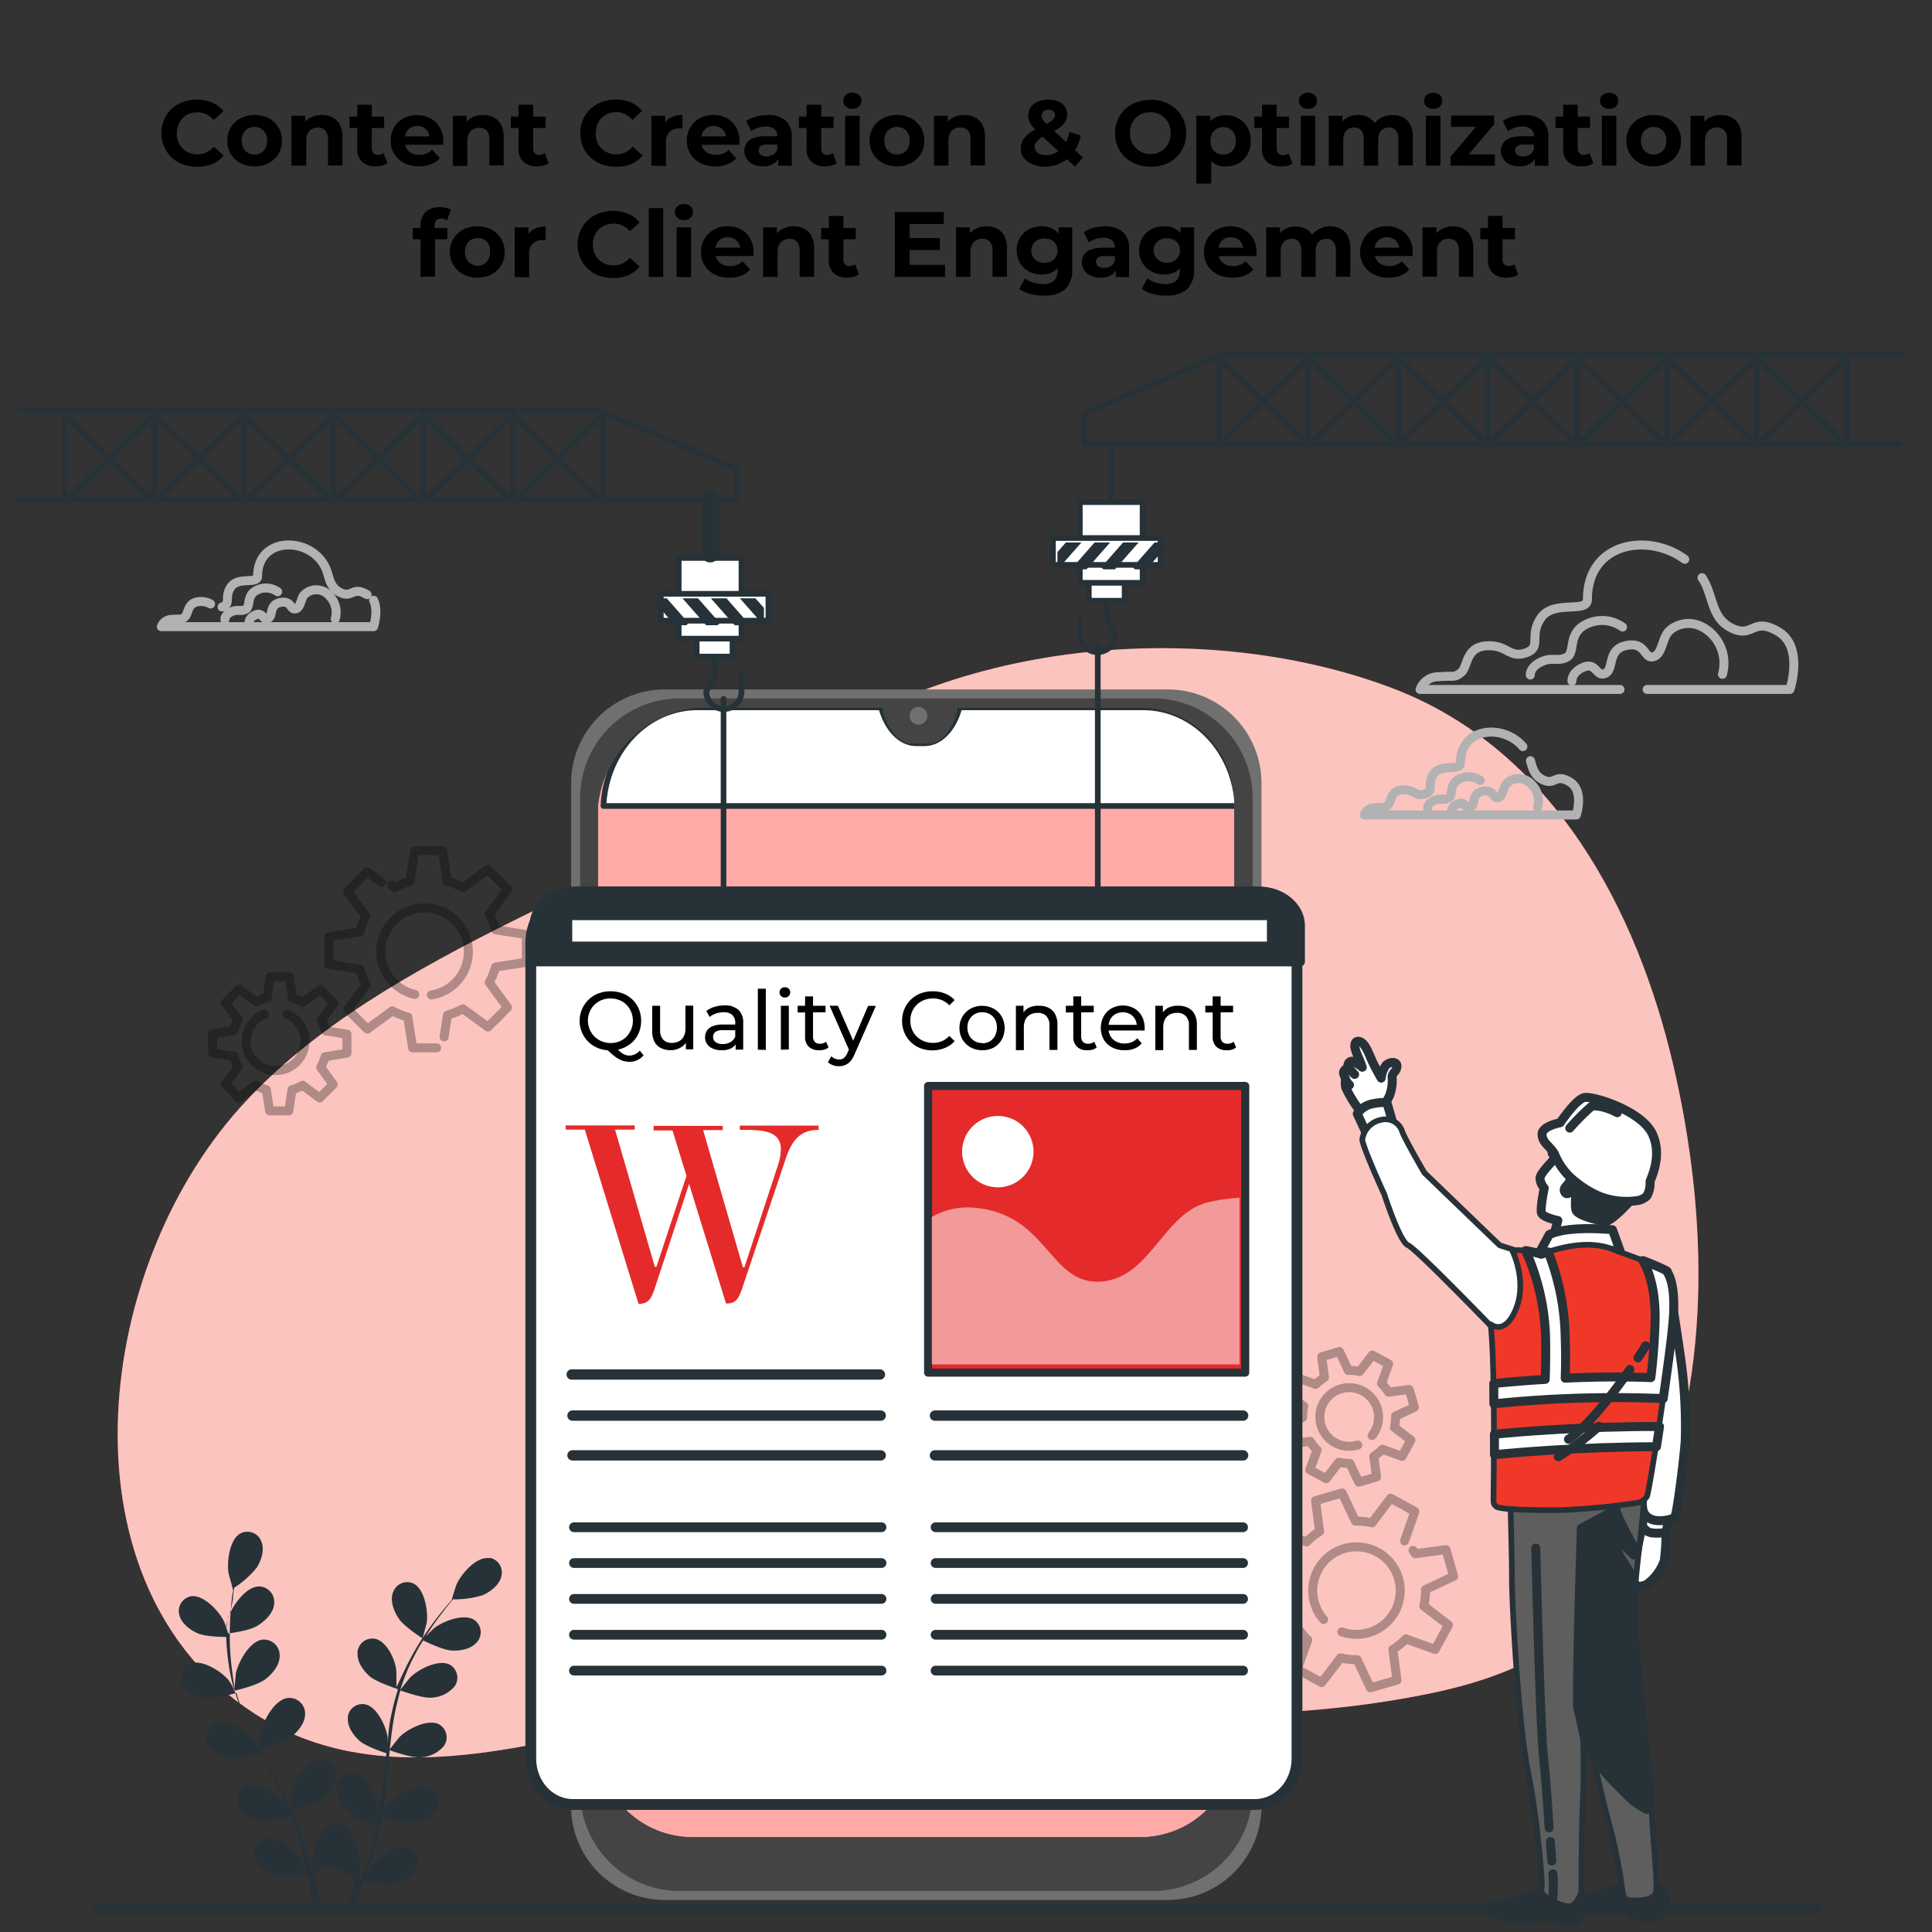
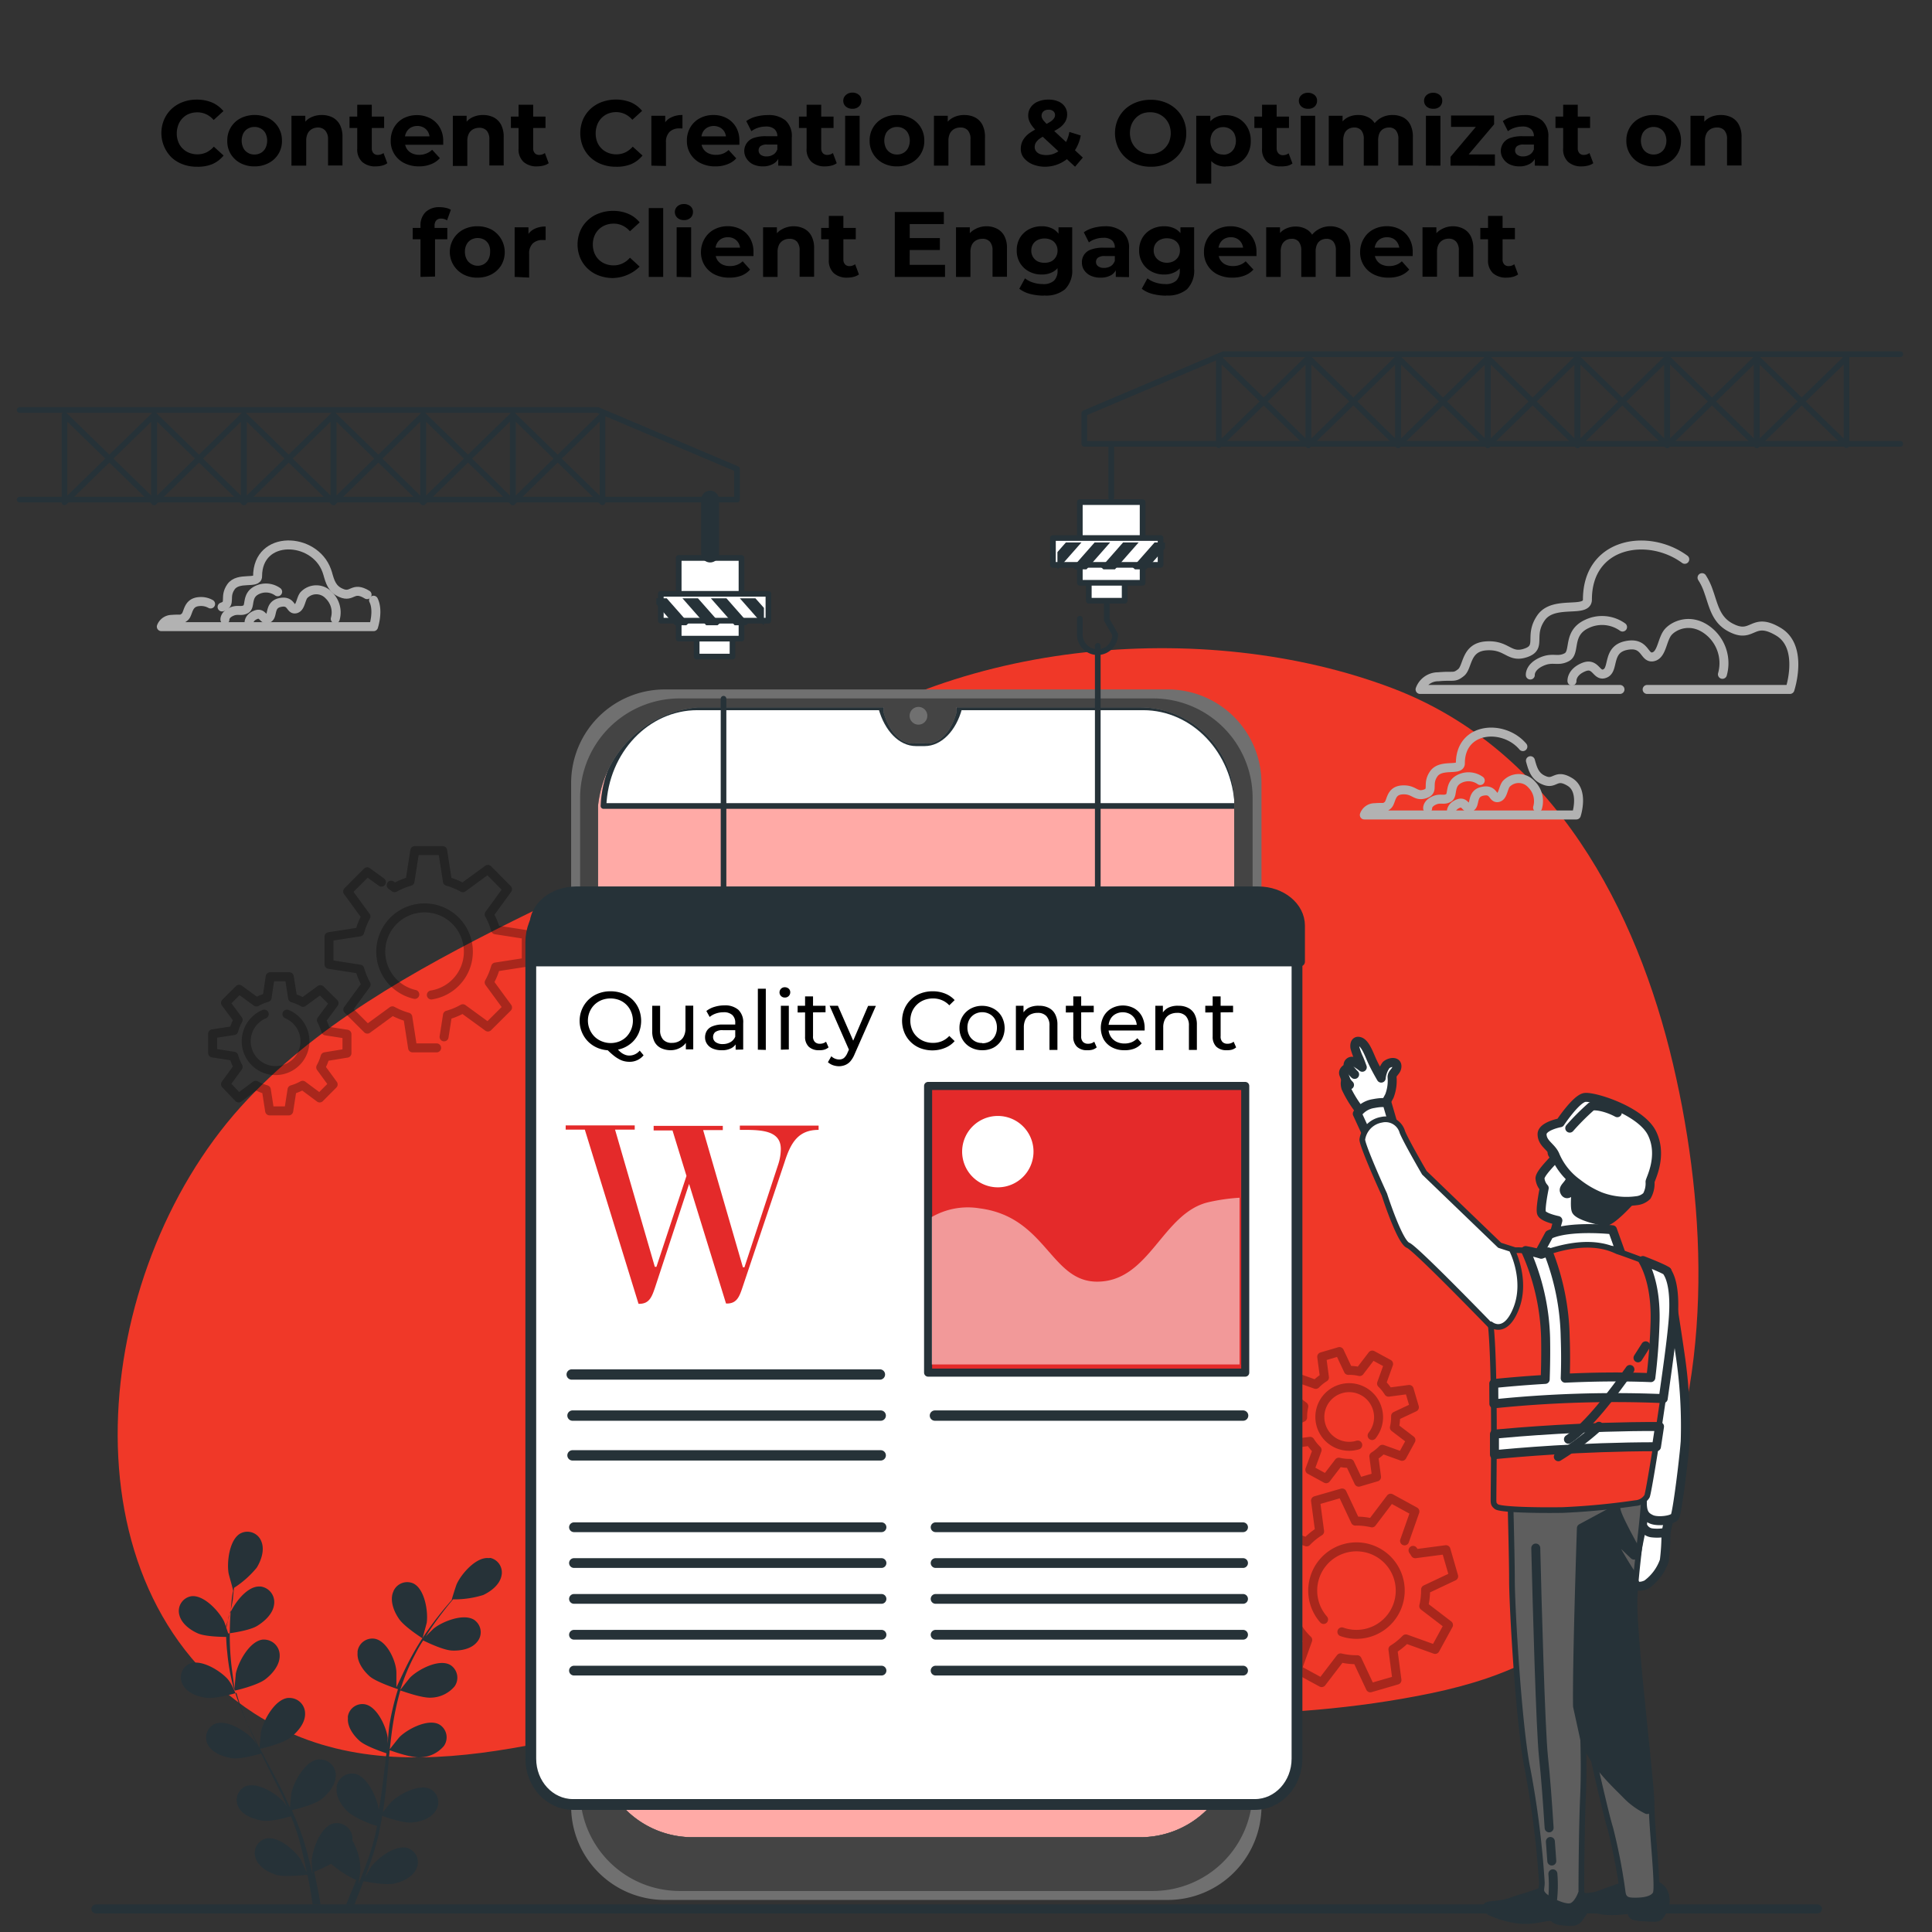
<svg xmlns="http://www.w3.org/2000/svg" id="Layer_1" data-name="Layer 1" viewBox="0 0 340 340">
  <rect x="0" y="0" width="340" height="340" fill="#333333" stroke="none" />
  <defs>
    <style>.cls-1,.cls-18{fill:#f03828;}.cls-15,.cls-19,.cls-2,.cls-25,.cls-26,.cls-27,.cls-5{fill:#fff;}.cls-2{opacity:0.7;}.cls-2,.cls-8{isolation:isolate;}.cls-10,.cls-11,.cls-13,.cls-14,.cls-21,.cls-22,.cls-3,.cls-8,.cls-9{fill:none;}.cls-3{stroke:#b2b2b2;}.cls-10,.cls-11,.cls-13,.cls-14,.cls-15,.cls-16,.cls-17,.cls-18,.cls-19,.cls-20,.cls-21,.cls-22,.cls-24,.cls-27,.cls-3,.cls-5,.cls-8,.cls-9{stroke-linecap:round;stroke-linejoin:round;}.cls-15,.cls-16,.cls-3,.cls-8,.cls-9{stroke-width:1.58px;}.cls-4{fill:#ffaaa6;}.cls-10,.cls-11,.cls-13,.cls-14,.cls-15,.cls-16,.cls-17,.cls-18,.cls-19,.cls-20,.cls-21,.cls-22,.cls-24,.cls-27,.cls-5,.cls-9{stroke:#263238;}.cls-6{fill:#707070;}.cls-7{fill:#444;}.cls-8{stroke:#000;opacity:0.3;}.cls-11{stroke-width:1.63px;}.cls-12,.cls-16,.cls-20{fill:#263238;}.cls-13{stroke-width:0.99px;}.cls-14{stroke-width:3.16px;}.cls-17{fill:#5e5e5e;}.cls-19{stroke-width:1.9px;}.cls-20{stroke-width:1.65px;}.cls-21{stroke-width:1.82px;}.cls-22{stroke-width:1.72px;}.cls-23,.cls-24{fill:#e42a2a;}.cls-24{stroke-width:1.42px;}.cls-25{opacity:0.52;}.cls-27{stroke-width:1.99px;}</style>
  </defs>
  <title>content-creation-optimization</title>
  <g id="freepik--background-simple--inject-21">
    <path class="cls-1" d="M296.49,197.37c-.59-3.45-1.3-6.84-2.07-10.13-6.3-26.83-20.86-55.29-49.39-66.13-32.82-12.46-79.4-9-108.76,15.33-22.59,18.7-68.35,30-93.91,58.35-26.49,29.4-32,84.5,2.38,106.74,24.47,15.82,54.72,3.34,82-1.89,15.52-3,29-1.29,44.25,0,26.58,2.23,54.12,3.9,80.93-1.67,13.24-2.78,25-7.82,32.48-19.33C300.05,254.46,301.13,224,296.49,197.37Z" />
-     <path class="cls-2" d="M296.49,197.37c-.59-3.45-1.3-6.84-2.07-10.13-6.3-26.83-20.86-55.29-49.39-66.13-32.82-12.46-79.4-9-108.76,15.33-22.59,18.7-68.35,30-93.91,58.35-26.49,29.4-32,84.5,2.38,106.74,24.47,15.82,54.72,3.34,82-1.89,15.52-3,29-1.29,44.25,0,26.58,2.23,54.12,3.9,80.93-1.67,13.24-2.78,25-7.82,32.48-19.33C300.05,254.46,301.13,224,296.49,197.37Z" />
  </g>
  <g id="freepik--Clouds--inject-21">
    <path class="cls-3" d="M289.87,121.33H315s2.48-7.44-2-10.14-4.45,1-7.91-.5c-2.87-1.22-3.39-3.55-4.2-6l-.29-.84a10.58,10.58,0,0,0-1.07-2.19" />
    <path class="cls-3" d="M296.49,98.43c-6.45-4.74-17.13-3-17.13,7.08,0,2.47-5.93,0-8.16,3.21s.24,5.19-2.7,6.18-3.22-1.48-6.93-1.24-3.21,3.71-4.45,4.7-1.23.49-4,.74a3.37,3.37,0,0,0-3.21,2.23h35.18" />
    <path class="cls-3" d="M303.12,118.67a7.26,7.26,0,0,0-2-7.23c-3.3-3.07-6.76-1.36-7.71,0s-1,3.92-2.57,4.16-1.23-2.7-4.65-2-2.09,4.17-3.68,4.9-1.59-2-3.8-1.1-2.07,2.45-2.07,2.45" />
    <path class="cls-3" d="M285.54,110.35a6.2,6.2,0,0,0-6.27-.55c-3.55,1.64-1.92,5-3.55,5.86s-2.45-.13-4.5.82-1.91,2.31-1.91,2.31" />
    <path class="cls-3" d="M268,131.39c-3.38-4-11-3.5-11,2.94,0,1.42-3.38,0-4.68,1.85s.14,3-1.56,3.54-1.85-.85-4-.71-1.84,2.13-2.55,2.71-.71.28-2.27.42a1.93,1.93,0,0,0-1.84,1.28h37.31s1.42-4.26-1.14-5.81-2.55.56-4.53-.29c-1.65-.67-2-2-2.41-3.45" />
    <path class="cls-3" d="M270.59,142.13a4.16,4.16,0,0,0-1.12-4.15,3,3,0,0,0-4.42,0c-.56.77-.56,2.26-1.48,2.39s-.67-1.54-2.67-1.12-1.19,2.39-2.11,2.81-.91-1.13-2.17-.63-1.2,1.4-1.2,1.4" />
    <path class="cls-3" d="M260.5,137.36a3.56,3.56,0,0,0-3.59-.32c-2,.94-1.1,2.9-2,3.39s-1.41-.08-2.58.47-1.09,1.35-1.09,1.35" />
    <path class="cls-3" d="M37.06,106.29a3.44,3.44,0,0,0-2-.42c-2.13.15-1.84,2.13-2.55,2.71s-.68.28-2.27.42a2,2,0,0,0-1.85,1.28H65.74s.92-2.76,0-4.65" />
    <path class="cls-3" d="M64.6,104.65c-2.55-1.56-2.55.57-4.53-.29-1.65-.67-2-2-2.41-3.45l-.16-.48c-2.16-6-12.17-6.41-12.17,1,0,1.42-3.39,0-4.68,1.84s.14,3-1.57,3.55" />
    <path class="cls-3" d="M59,108.91a4.17,4.17,0,0,0-1.12-4.14,3,3,0,0,0-4.43,0c-.56.77-.56,2.24-1.48,2.39s-.67-1.55-2.67-1.13-1.19,2.39-2.11,2.8-.91-1.13-2.17-.64-1.19,1.41-1.19,1.41" />
    <path class="cls-3" d="M48.86,104.14a3.56,3.56,0,0,0-3.6-.31c-2,.94-1.1,2.89-2,3.38s-1.41-.07-2.58.47-1.1,1.36-1.1,1.36" />
  </g>
  <g id="freepik--Device--inject-21">
    <path class="cls-4" d="M217.28,141.85V306.76a16.56,16.56,0,0,1-16.55,16.56H121.87a16.59,16.59,0,0,1-16.63-16.54V141.09a19.63,19.63,0,0,1,17.44-16.61H155.5l0,.94c1,3.5,3.2,5.77,5.69,5.38h1.42c2.47.39,4.74-1.88,5.68-5.38l0-.94h32.82c8.85.82,16.14,7.78,16.54,16.61C217.78,141.34,217.28,141.85,217.28,141.85Z" />
    <path class="cls-5" d="M217.77,141.84H106.2c.4-9.71,7.68-17.36,16.53-17.36H155.1l0,.13c1.05,3.75,3.44,6.19,6.1,6.19h1.53c2.64,0,5.07-2.44,6.08-6.19l0-.13h32.37C210.09,124.49,217.37,132.14,217.77,141.84Z" />
    <path class="cls-6" d="M225.17,186V165.51H222V137.83a16.49,16.49,0,0,0-16.48-16.5H117a16.48,16.48,0,0,0-16.49,16.49h0v180A16.48,16.48,0,0,0,117,334.36h88.53A16.51,16.51,0,0,0,222,317.86V203.39h3.15V190.76H222V186ZM217.3,306.71a16.61,16.61,0,0,1-16.61,16.61H121.88a16.62,16.62,0,0,1-16.64-16.59V141.85a19.45,19.45,0,0,1,17.46-17.37h32.82l0,.94c1,3.5,3.2,5.77,5.68,5.38h1.43c2.48.39,4.73-1.88,5.68-5.38l0-.94h32.28a16.61,16.61,0,0,1,16.61,16.61h0Z" />
    <path class="cls-7" d="M202.84,122.91H119.62a17.53,17.53,0,0,0-17.53,17.53V315.25a17.53,17.53,0,0,0,17.53,17.53h83.22a17.57,17.57,0,0,0,17.6-17.54V140.42a17.51,17.51,0,0,0-17.54-17.51Zm14.46,183.8a16.61,16.61,0,0,1-16.61,16.61H121.88a16.62,16.62,0,0,1-16.64-16.59V141.85a19.45,19.45,0,0,1,17.46-17.37h32.82l0,.94c1,3.5,3.2,5.77,5.68,5.38h1.43c2.48.39,4.73-1.88,5.68-5.38l0-.94h32.28a16.61,16.61,0,0,1,16.61,16.61h0Z" />
    <path class="cls-6" d="M163.19,126.09a1.56,1.56,0,1,0-3.11,0,1.56,1.56,0,0,0,3.11,0Z" />
  </g>
  <g id="freepik--Gears--inject-21">
    <path class="cls-8" d="M78.15,182.47l.6-3.83a12,12,0,0,0,2.7-1.12l4.42,3.22,3.45-3.44-3.23-4.41a12.3,12.3,0,0,0,1.12-2.71l5.41-.84v-4.87l-5.41-.84a12.1,12.1,0,0,0-1.12-2.71l3.22-4.43L85.86,153l-4.41,3.22a12.59,12.59,0,0,0-2.71-1.12l-.84-5.41H73l-.85,5.41a13,13,0,0,0-2.7,1.12l-.61-.44m-1.72-.54-2.5-1.82-3.44,3.45,3.22,4.41A12.1,12.1,0,0,0,63.31,164l-5.41.84v4.87l5.41.84a12.8,12.8,0,0,0,1.12,2.71l-3.22,4.41,3.44,3.44,4.41-3.22A12.8,12.8,0,0,0,71.77,179l.84,5.41h4.23M73,175a7.71,7.71,0,1,1,2.91.1" />
    <path class="cls-8" d="M61.06,185.34V182l-3.73-.58a8.55,8.55,0,0,0-.77-1.88l2.22-3-2.4-2.38-3.05,2.23a8.16,8.16,0,0,0-1.83-.77l-.59-3.73H47.55L47,175.56a7.61,7.61,0,0,0-1.87.77l-3.05-2.23-2.39,2.38,2.22,3a8.35,8.35,0,0,0-.77,1.88l-3.72.58v3.36l3.72.58a8.47,8.47,0,0,0,.77,1.87l-2.22,3.05L42,193.22l3-2.23a9,9,0,0,0,1.87.78l.58,3.73h3.36l.58-3.73a9,9,0,0,0,1.87-.78l3,2.23,2.37-2.38-2.19-3a9,9,0,0,0,.77-1.87ZM50.5,178.47a5.17,5.17,0,1,1-4,0" />
    <path class="cls-8" d="M247.18,271.17,249,266l-4.27-2.34L241.44,268a12,12,0,0,0-2.92-.31l-2.33-4.95-4.68,1.35.72,5.41a11.92,11.92,0,0,0-2.28,1.85l-5.15-1.85-2.35,4.3,4.35,3.32a12,12,0,0,0-.32,2.92l-4.95,2.33,1.36,4.68,5.41-.72a11.94,11.94,0,0,0,1.84,2.28l-1.85,5.16,4.3,2.34,3.33-4.35a11.94,11.94,0,0,0,2.92.32l2.32,4.95,4.68-1.36-.71-5.41a12.26,12.26,0,0,0,2.28-1.84l5.15,1.85,2.35-4.3-4.35-3.33a12.36,12.36,0,0,0,.32-2.91l4.94-2.33-1.35-4.68-5.41.71c-.12-.2-.25-.4-.39-.59M232.93,285a7.7,7.7,0,1,1,3.22,2.18" />
    <path class="cls-8" d="M230.51,258.66l2.87,1.57,2.23-2.91a8,8,0,0,0,1.94.21l1.57,3.31,3.13-.92-.48-3.63a8.17,8.17,0,0,0,1.52-1.24l3.45,1.24,1.56-2.86-2.91-2.22a8.06,8.06,0,0,0,.21-2l3.31-1.56-.92-3.13-3.63.48a8.19,8.19,0,0,0-1.23-1.52l1.24-3.45-2.87-1.56-2.22,2.9a7.59,7.59,0,0,0-2-.2l-1.56-3.32-3.12.92.48,3.63a8.25,8.25,0,0,0-1.53,1.23l-3.45-1.23-1.56,2.86,2.91,2.23a8,8,0,0,0-.21,1.95L226,251l.93,3.13,3.62-.48a8.31,8.31,0,0,0,1.24,1.53Zm8.43-4.36a5.16,5.16,0,1,1,3.43-6.43,5.11,5.11,0,0,1-.4,4,5.54,5.54,0,0,1-.5.76" />
  </g>
  <g id="freepik--Floor--inject-21">
    <line class="cls-9" x1="16.87" y1="335.94" x2="319.85" y2="335.94" />
  </g>
  <g id="freepik--crane-2--inject-21">
    <polyline class="cls-10" points="185.23 184.16 193.19 176.25 193.19 113.66" />
    <line class="cls-11" x1="193.2" y1="176.24" x2="201.85" y2="184.16" />
    <path class="cls-10" d="M194.77,105.72v3.36l1.48,2.58a3.11,3.11,0,0,1-3.1,3.11h0a3.12,3.12,0,0,1-3.12-3.11v-2.78" />
    <rect class="cls-5" x="191.61" y="97.83" width="6.31" height="7.89" />
    <rect class="cls-5" x="190.03" y="88.36" width="11.05" height="14.2" />
    <rect class="cls-5" x="185.3" y="94.68" width="18.94" height="4.73" />
    <polygon class="cls-12" points="195.37 95.46 192.64 95.46 188.78 99.84 189.18 100.2 191.2 100.2 195.37 95.46" />
    <polygon class="cls-12" points="187.58 95.46 186.09 97.16 186.09 100.2 186.14 100.2 190.32 95.46 187.58 95.46" />
    <polygon class="cls-12" points="200.38 95.46 197.65 95.46 193.79 99.84 194.19 100.2 196.21 100.2 200.38 95.46" />
    <polygon class="cls-12" points="205.02 96.48 205.02 95.46 203.19 95.46 199.33 99.84 199.74 100.2 201.74 100.2 205.02 96.48" />
    <line class="cls-10" x1="195.56" y1="87.57" x2="195.56" y2="78.11" />
    <polyline class="cls-10" points="334.42 78.11 190.82 78.11 190.82 72.71 215.31 62.33 334.42 62.33" />
    <polygon class="cls-10" points="214.49 78.34 214.49 62.97 230.27 78.34 230.27 62.97 214.49 78.34" />
    <polygon class="cls-10" points="230.27 78.35 230.27 62.96 246.05 78.35 246.05 62.96 230.27 78.35" />
    <polygon class="cls-10" points="246.05 78.34 246.05 62.97 261.83 78.34 261.83 62.97 246.05 78.34" />
    <polygon class="cls-10" points="261.83 78.35 261.83 62.96 277.61 78.35 277.61 62.96 261.83 78.35" />
    <polygon class="cls-10" points="277.61 78.34 277.61 62.97 293.39 78.34 293.39 62.97 277.61 78.34" />
    <polygon class="cls-10" points="293.39 78.35 293.39 62.96 309.17 78.35 309.17 62.96 293.39 78.35" />
    <polygon class="cls-10" points="309.17 78.34 309.17 62.97 324.95 78.34 324.95 62.97 309.17 78.34" />
  </g>
  <g id="freepik--crane-1--inject-21">
    <polyline class="cls-13" points="135.29 167.69 127.33 164.73 127.33 122.96" />
    <line class="cls-13" x1="127.27" y1="164.73" x2="118.62" y2="167.69" />
-     <path class="cls-10" d="M125.76,115.55v3.58l-1.47,2.55a3.1,3.1,0,0,0,3.1,3.1h0a3.1,3.1,0,0,0,3.1-3.1v-3" />
    <rect class="cls-5" x="122.6" y="107.66" width="6.31" height="7.89" />
    <rect class="cls-5" x="119.44" y="98.19" width="11.05" height="14.2" />
    <rect class="cls-5" x="116.29" y="104.5" width="18.94" height="4.73" />
    <polygon class="cls-12" points="125.1 105.29 127.84 105.29 131.7 109.67 131.29 110.03 129.28 110.03 125.1 105.29" />
    <polygon class="cls-12" points="132.94 105.29 134.44 106.98 134.44 110.03 134.38 110.03 130.2 105.29 132.94 105.29" />
    <polygon class="cls-12" points="120.1 105.29 122.83 105.29 126.69 109.67 126.28 110.03 124.27 110.03 120.1 105.29" />
    <polygon class="cls-12" points="115.5 106.31 115.5 105.29 117.33 105.29 121.19 109.67 120.78 110.03 118.77 110.03 115.5 106.31" />
    <line class="cls-14" x1="124.97" y1="97.4" x2="124.97" y2="87.93" />
    <polyline class="cls-10" points="3.46 87.93 129.7 87.93 129.7 82.53 105.2 72.15 3.46 72.15" />
    <polygon class="cls-10" points="106.03 88.4 106.03 73.02 90.25 88.4 90.25 73.02 106.03 88.4" />
    <polygon class="cls-10" points="90.25 88.4 90.25 73.02 74.47 88.4 74.47 73.02 90.25 88.4" />
    <polygon class="cls-10" points="74.47 88.4 74.47 73.02 58.69 88.4 58.69 73.02 74.47 88.4" />
    <polygon class="cls-10" points="58.69 88.4 58.69 73.02 42.91 88.4 42.91 73.02 58.69 88.4" />
    <polygon class="cls-10" points="42.91 88.4 42.91 73.02 27.13 88.4 27.13 73.02 42.91 88.4" />
    <polygon class="cls-10" points="27.13 88.4 27.13 73.02 11.35 88.4 11.35 73.02 27.13 88.4" />
  </g>
  <g id="freepik--Plant--inject-21">
    <path class="cls-12" d="M34.85,287.46c1.6.68,5.5.61,5.51.61s-.84-2.55-.92-2.7c-.86-1.79-3.57-4.74-5.77-4.46a2.63,2.63,0,0,0-2.17,3,1.27,1.27,0,0,0,.06.28C31.92,285.73,33.49,286.87,34.85,287.46Z" />
    <path class="cls-12" d="M36.2,298.78c1.65.24,5.14-.77,5.41-.86a46.48,46.48,0,0,0,2.11,5.86c.48,1.11,1,2.21,1.53,3.31a10.21,10.21,0,0,0-.68-.94c-1.29-1.5-4.73-3.63-6.76-2.77a2.63,2.63,0,0,0-1.31,3.48l.14.27c.76,1.35,2.57,2,4.06,2.27s4.48-.59,5.27-.81l.62,1.26c1,2,2,4,3,6,.33.68.63,1.41.93,2.11-.28-.41-.52-.76-.56-.8-1.3-1.51-4.7-3.65-6.77-2.78a2.64,2.64,0,0,0-1.29,3.5l.12.24c.76,1.35,2.57,2,4.06,2.27s4.19-.5,5.13-.77c.29.73.58,1.46.82,2.19.16.49.35,1,.48,1.46s.27,1,.41,1.49c.23.94.46,1.92.67,2.86.15.67.27,1.27.4,1.89-.32-.68-1-2.07-1-2.18-1.07-1.67-4.06-4.31-6.25-3.76a2.63,2.63,0,0,0-1.81,3.25,1.52,1.52,0,0,0,.09.28c.53,1.47,2.22,2.42,3.64,2.85s5,0,5.45,0c.21,1,.4,2,.57,3,.12.68.34,2.21.34,2.21h1.39s-.27-1.66-.43-2.46c-.21-1-.45-2.17-.68-3.31A30.27,30.27,0,0,0,58.27,328a18.57,18.57,0,0,0,4.43,2.86c-.4,1-.79,1.92-1.18,2.81l-.6,1.53h1.47l.35-1c.4-1,.82-2,1.23-3.15.42.08,3.85.78,5.45.42,1.45-.33,3.2-1.15,3.85-2.58a2.63,2.63,0,0,0-1.19-3.52,1.59,1.59,0,0,0-.27-.12c-2.11-.71-5.33,1.69-6.51,3.29-.07.09-.68,1.2-1.1,1.91.17-.45.34-.89.5-1.36.34-.91.68-1.84,1-2.83.14-.49.29-1,.43-1.47s.27-1,.4-1.55c.29-1.2.52-2.44.73-3.68.8.29,3.67,1.29,5.16,1.18s3.34-.67,4.2-2A2.65,2.65,0,0,0,76,315l-.23-.14c-2-1-5.52.86-6.93,2.27-.09.08-1,1.2-1.47,1.82.12-.75.24-1.5.33-2.26.28-2.21.49-4.45.68-6.68l.21-2c.28.1,3.67,1.35,5.34,1.25a5.61,5.61,0,0,0,4.19-2,2.64,2.64,0,0,0-.65-3.68l-.23-.14c-2-1-5.53.85-6.93,2.25-.11.11-1.4,1.73-1.71,2.15.16-1.5.33-3,.56-4.46a48.9,48.9,0,0,1,1.29-5.88c.13,0,3.66,1.35,5.37,1.26a5.59,5.59,0,0,0,4.19-2,2.65,2.65,0,0,0-.65-3.68,1.88,1.88,0,0,0-.24-.14c-2-1-5.52.86-6.93,2.26-.11.11-1.49,1.85-1.72,2.18a1.07,1.07,0,0,1,.09-.34,34.29,34.29,0,0,1,2.32-5.57c.51-1,1-1.9,1.59-2.78.64.31,3.54,1.72,5.09,1.78s3.38-.27,4.38-1.49a2.62,2.62,0,0,0-.23-3.7,2.11,2.11,0,0,0-.23-.19c-1.85-1.23-5.58.24-7.14,1.49-.08.07-.87.84-1.43,1.42.26-.39.51-.81.76-1.18.93-1.4,1.87-2.63,2.7-3.7.49-.62.94-1.16,1.36-1.66a17.07,17.07,0,0,0,5.3-.76c1.38-.65,2.88-1.8,3.21-3.34a2.63,2.63,0,0,0-1.93-3.19L86,274.2c-2.21-.24-4.84,2.79-5.64,4.61-.08.15-.89,2.7-.85,2.69h.05l-1.35,1.58c-.87,1.06-1.83,2.27-2.8,3.65a45.38,45.38,0,0,0-2.9,4.63c-1,1.78-1.82,3.65-2.75,5.58v-2.55c0-2-1.64-5.63-3.83-6a2.63,2.63,0,0,0-3,2.19,1.36,1.36,0,0,0,0,.29c-.13,1.56,1,3.13,2.11,4.12s4.74,2.19,5,2.28a46.6,46.6,0,0,0-1.46,6c-.21,1.2-.35,3.61-.35,3.61v-1.05c-.25-1.93-1.86-5.5-4-5.9a2.58,2.58,0,0,0-3,2.08,1.47,1.47,0,0,0,0,.36c-.13,1.53,1,3.06,2.06,4s4,1.94,4.72,2.18c-.06.46-.12.91-.17,1.37-.26,2.18-.51,4.36-.82,6.48-.11.75-.25,1.49-.38,2.22v-.17c-.26-2.06-2-5.89-4.25-6.31a2.76,2.76,0,0,0-3.15,2.29l0,.3c-.13,1.64,1.05,3.29,2.21,4.32a17.18,17.18,0,0,0,4.92,2.29c-.17.8-.34,1.6-.54,2.38-.14.52-.25,1-.43,1.55l-.49,1.53c-.36,1-.71,2-1.08,2.89-.25.65-.5,1.26-.74,1.88.12-.8.34-2.37.34-2.5a10.72,10.72,0,0,0-1.42-5.21,3.11,3.11,0,0,0,0-.61,2.76,2.76,0,0,0-3.08-2.39l-.29.05c-2.25.6-3.68,4.56-3.79,6.63,0,.12.08,1.46.14,2.3-.11-.49-.22-1-.34-1.46-.24-1-.5-2-.78-3.05l-.47-1.54c-.14-.52-.36-1.05-.55-1.58-.44-1.21-.95-2.42-1.49-3.64.87-.21,4-1,5.2-1.94s2.53-2.5,2.53-4.15a2.76,2.76,0,0,0-2.67-2.84H56c-2.31.25-4.32,3.94-4.74,6,0,.13-.16,1.62-.23,2.45-.33-.71-.66-1.45-1-2.18-1-2.08-2.13-4.16-3.25-6.24-.34-.63-.67-1.28-1-1.91.31-.07,4-.92,5.38-2,1.23-1,2.54-2.5,2.53-4.14A2.74,2.74,0,0,0,51,298.81h-.32c-2.32.25-4.33,3.94-4.76,6,0,.15-.22,2.3-.24,2.83l-2.13-4.24a46.05,46.05,0,0,1-2.27-5.88c.14,0,4-.91,5.42-2,1.23-.94,2.54-2.49,2.52-4.14a2.77,2.77,0,0,0-2.69-2.84h-.29c-2.31.26-4.32,3.95-4.74,6,0,.15-.24,2.47-.25,2.89a1.16,1.16,0,0,0-.12-.34A35.44,35.44,0,0,1,40,290.87c-.13-1.15-.19-2.27-.22-3.36.71-.08,4.08-.53,5.46-1.37s2.84-2.2,3-3.84a2.76,2.76,0,0,0-2.37-3.1,2.58,2.58,0,0,0-.29,0c-2.33,0-4.73,3.44-5.37,5.42,0,.11-.27,1.25-.43,2.08v-.56a29,29,0,0,0,1.19-4.59c.06-.77.14-1.47.22-2.12a17,17,0,0,0,4-3.56c.79-1.3,1.4-3.1.82-4.56a2.63,2.63,0,0,0-3.36-1.6l-.26.11c-2,1-2.49,5-2.17,7,0,.17.78,2.77.81,3.17h0a10.12,10.12,0,0,0-.26,1.61c-.13,1.35-.27,2.9-.31,4.59a47.35,47.35,0,0,0,.13,5.46c.16,2,.5,4.05.72,6v.07a8.07,8.07,0,0,0-1.18-2.16c-1.3-1.5-4.7-3.64-6.77-2.77a2.63,2.63,0,0,0-1.3,3.48l.13.26C32.92,297.88,34.73,298.57,36.2,298.78Z" />
    <path class="cls-12" d="M74.36,288.32s.71-2.59.74-2.76c.27-2-.36-5.93-2.36-6.9A2.64,2.64,0,0,0,69.25,280c0,.08-.07.17-.1.26-.53,1.47.15,3.29,1,4.53C71.05,286.24,74.36,288.32,74.36,288.32Z" />
  </g>
  <g id="freepik--Character--inject-21">
    <path class="cls-15" d="M276.07,197.83s-3,4.4-2.93,5,.84.61.13,1.41-2.18,2.29-2.26,3.1a2.89,2.89,0,0,0,.75,1.74s-.73,3.54-.49,4.36,2.89,1.35,2.89,1.35l-.71,2.6,7.66,2.19,1.31-4.59L287,201Z" />
    <path class="cls-16" d="M286.38,197.28a21.49,21.49,0,0,0-5.5-2.1c-3-.54-4.13.67-4.47,1.91s-1,.6-.16,1.44-.64,1.59-.64,1.59a2.19,2.19,0,0,1-.3,1.35c-.43.9.89,2.53.89,2.53a7.53,7.53,0,0,0-.58,1.91.55.55,0,0,0,.88.52c.41-.27,1.23-2,1.25-1.14s-.86,6.86-.35,7.78,4,1.74,5,1.89,4.18-3.15,5.85-5.19,2.76-6.29,2.21-8.6A5.59,5.59,0,0,0,286.38,197.28Z" />
    <path class="cls-15" d="M277,204.94c-.18.91-.41,1.82-.68,2.71s-1.26,1.35-1,2,.72.51,1.35-.17a7.17,7.17,0,0,0,1.51-2.81C278.32,205.81,278.82,204.06,277,204.94Z" />
    <path class="cls-15" d="M277.6,208.23a16.84,16.84,0,0,0,4,2.34,13,13,0,0,0,6.42.73,3,3,0,0,0,1.8-.83,4.48,4.48,0,0,0,.56-2.49c0-.42,2.31-4.47.37-8.5s-10.36-6.62-11.89-6.34-4.29,4.44-4.29,4.44-3.17.59-3.19,2c0,1.72,1.74,2.24,2.34,3.85A11.71,11.71,0,0,0,277.6,208.23Z" />
    <path class="cls-9" d="M276.25,198.53a42.88,42.88,0,0,1,3.83-3.83c.47-.23,2.45,0,4.54,1.12" />
    <path class="cls-15" d="M272.63,217.28l-2.17,4s5.46-1.59,8.44-1.59a41.08,41.08,0,0,1,6.26.6l-1.39-3.87S276.21,215.59,272.63,217.28Z" />
    <path class="cls-15" d="M293.18,269.65a37.56,37.56,0,0,1-.29,5,8.72,8.72,0,0,1-3.08,4.17c-.8.4-1.78.49-2,0s-.49-.3-.19-2.88,1.39-7.55,1.39-7.55Z" />
    <path class="cls-15" d="M293.88,266.47l-.68,3.18a7.64,7.64,0,0,1-2.57.1,2,2,0,0,1-1.59-1.39l.3-2.78Z" />
    <path class="cls-15" d="M293.39,223.74s1.4,8.44,2.29,14.69a85,85,0,0,1,.89,15.2c-.21,3-1.4,12.55-1.8,13.24s-3.07,1-4.16.5-1.59-1.1-1.59-3,1-19.5,1-19.5Z" />
    <path class="cls-16" d="M272,332.81a2.41,2.41,0,0,0-1.12.28c-.59.32-3.15,1-4.79,1.6-2.57.91-4.57.43-4.37,1.1s4.22,2,6.54,2,3.43-.54,4.54-.52.29.56,2.13.77,2.45.21,3.09-.79,1-1.27.8-2.55h0a2.35,2.35,0,0,0-2.36-1.94Z" />
    <path class="cls-16" d="M287,331.54a1.72,1.72,0,0,0-1,.27c-.51.32-2.71,1-4.12,1.56-2.21.89-4,.3-3.77,1s2.57,1.72,4.59,1.83a16.35,16.35,0,0,0,3.28-.12c2.18-.12.79.68,1.57,1a5.46,5.46,0,0,0,1.7.24c2.3.12,2.58.3,3.11-.76a3.4,3.4,0,0,0,.62-2.7v0a2.42,2.42,0,0,0-2.13-2.16Z" />
    <path class="cls-17" d="M265.68,259.52s.4,13.91.4,18.57,1.19,25.76,2.78,33.41a162.62,162.62,0,0,1,2.48,19.79c0,1.19-.4,1.49.4,2.28s3.77,2.29,4.86,1.8,1.69-2.39,1.69-2.39,0-10.33.3-17.08-.2-15.59-.2-15.59,3.87,17.87,5,21.45a98.82,98.82,0,0,1,2.19,11.35c.21,1.28,1.07,1.35,2.18,1.35,1.35,0,3-.18,3.58-1.17s-.68-11.42-.68-15.59-3.26-30.07-3-36.44,2.18-17.38,1.59-20.66a36.53,36.53,0,0,1-.6-5.89S268.16,252.37,265.68,259.52Z" />
    <path class="cls-15" d="M243.51,194.7s.39-.67,1-1.82a7.46,7.46,0,0,0,.47-3.34c0-.77.86-1,.86-1.91s-1.23-.77-1.9-.2a4.6,4.6,0,0,0-.87,2.3s-1.05-1.79-1.62-3.06-1.21-3.1-2.17-3.38-.91.89-.81,1.18a12.23,12.23,0,0,0,.59,1.63c.22.43.68,1.72.68,1.72s-1.35-1.06-1.82-1.06a.69.69,0,0,0-.69.67.68.68,0,0,0,.11.39s-1.15.48-.85,1.24.37,1.05.37,1.05-.28.39,0,1.35a20.15,20.15,0,0,0,2,3.39,4.26,4.26,0,0,0,1.06,1.14Z" />
    <path class="cls-9" d="M237.32,187.79a7.8,7.8,0,0,0,1.07,1.29" />
    <path class="cls-9" d="M236.82,190.08a4.26,4.26,0,0,0,.67.85" />
    <path class="cls-15" d="M240.54,199.65,238.86,196a4.24,4.24,0,0,1,2.88-1.79c2.08-.4,2.38,0,2.38,0l1.1,3.78S241.64,198.25,240.54,199.65Z" />
    <path class="cls-5" d="M263.92,219.15l-13.25-12.76s-3.07-5.26-3.87-7.14a3.07,3.07,0,0,0-3.67-2.19,4.11,4.11,0,0,0-3.39,3.48c0,.79,2,5.56,3.89,9.68.09.29,2.7,8.35,4.17,8.93s17,16.71,17,16.71l5.66-14.61Z" />
    <path class="cls-18" d="M262.34,233.06c.83,7.83.5,28.4.5,29.8,0,1.69-.1,1.78.49,2.28s6.24.68,11.71.6a126.11,126.11,0,0,0,12.8-1.22,2.57,2.57,0,0,0,2-1.19c.33-.49,3.56-20.76,4.5-30.06.79-7.7-1-9.36-1-9.53.1-.4-7.85-3.28-8.55-3.48s-4.67-2.88-13.61.5c0,0-3.67-1.17-5-.59,0,0,2.58,5.15.64,10.09S262.34,233.06,262.34,233.06Z" />
    <path class="cls-15" d="M263,252.38V256c3.64-.36,15.09-1.39,28.51-1.4.17-1.13.36-2.32.54-3.56C278.72,251,267.19,252,263,252.38Z" />
    <path class="cls-15" d="M262.9,247.05a207,207,0,0,1,29.8-.92c.67-4.74,1.35-9.52,1.66-12.85.79-7.69-1-9.35-1-9.53s-2.09-1.09-4.24-1.92c.84,1.45,2.28,4.79,2.15,10.61-.1,3.89-.43,7.44-.75,10-5.18-.21-10.44-.12-15.07.1.08-2,.1-4.45,0-7.16a43,43,0,0,0-3-15.07c-.4.13-.79.26-1.21.42a20.46,20.46,0,0,0-2.76-.65A39.93,39.93,0,0,1,272,235.46c.05,2.8,0,5.24-.07,7.29-4,.24-7.18.54-9.05.73C262.88,244.66,262.89,245.86,262.9,247.05Z" />
    <path class="cls-9" d="M286.84,241c-2.84,4.06-7.33,10-10.82,12.29" />
    <path class="cls-9" d="M289.61,236.84s-.52.83-1.35,2.12" />
    <path class="cls-9" d="M281.38,251a47.72,47.72,0,0,1-7.14,5.36" />
    <path class="cls-16" d="M286.18,315.74a12.94,12.94,0,0,0,3.69,2.71v-.81c0-4.18-3.28-30-3-36.39.05-1.16.16-2.47.3-3.86l-.08-.31a69.72,69.72,0,0,1-4.69-8.35l5.16,4.94c0-.37.09-.75.13-1.12-1.36-2.47-3.18-5.86-3.3-6.89l-6.09,3.28s-.8,23.57-.68,31.32l1.36,6.21C280.88,310.76,284.23,313.75,286.18,315.74Z" />
    <path class="cls-9" d="M273.28,329.76a23.37,23.37,0,0,1-.06,4.58" />
    <path class="cls-9" d="M272.84,324.07c.09,1.31.17,2.48.25,3.44" />
    <path class="cls-9" d="M270.27,272.43c.24,9.95.84,31.81,1.35,36.69.39,3.53.74,8.41,1,12.55" />
  </g>
  <path class="cls-19" d="M100.83,157.76h120c4.1,0,7.42,3.6,7.42,8.06V309.5c0,4.45-3.32,8.06-7.42,8.06H100.83c-4.1,0-7.42-3.61-7.42-8.06V165.82C93.41,161.36,96.73,157.76,100.83,157.76Z" />
  <path class="cls-20" d="M101.39,156.83H221.44c4.08,0,7.38,2.72,7.38,6.07v6.34H94v-6.31c0-3.35,3.28-6.09,7.36-6.1Z" />
  <line class="cls-21" x1="100.75" y1="249.12" x2="154.99" y2="249.12" />
  <line class="cls-21" x1="100.61" y1="241.89" x2="154.85" y2="241.89" />
  <line class="cls-21" x1="100.75" y1="256.12" x2="154.99" y2="256.12" />
  <line class="cls-22" x1="101.01" y1="268.77" x2="155.13" y2="268.77" />
  <line class="cls-22" x1="101.01" y1="275.07" x2="155.13" y2="275.07" />
  <line class="cls-22" x1="101.01" y1="281.38" x2="155.13" y2="281.38" />
  <line class="cls-22" x1="101.01" y1="287.69" x2="155.13" y2="287.69" />
  <line class="cls-22" x1="101.01" y1="294" x2="155.13" y2="294" />
  <line class="cls-21" x1="164.53" y1="249.12" x2="218.77" y2="249.12" />
-   <line class="cls-21" x1="164.53" y1="256.12" x2="218.77" y2="256.12" />
  <line class="cls-22" x1="164.65" y1="268.77" x2="218.76" y2="268.77" />
  <line class="cls-22" x1="164.65" y1="275.07" x2="218.76" y2="275.07" />
  <line class="cls-22" x1="164.65" y1="281.38" x2="218.76" y2="281.38" />
  <line class="cls-22" x1="164.65" y1="287.69" x2="218.76" y2="287.69" />
  <line class="cls-22" x1="164.65" y1="294" x2="218.76" y2="294" />
  <path class="cls-23" d="M137,204.78a8.91,8.91,0,0,0,.41-2.57c0-3.18-3.23-3.37-6.41-3.37h-.8v-.75h13.86v.75c-3.61,0-4.92,2.3-6,5.71l-7.39,22c-.55,1.64-1,2.85-2.75,2.85h-.15l-6.5-21.05-6,18.25c-.56,1.63-1,2.85-2.77,2.85h-.13l-9.45-30.65H99.55v-.75H111.7v.75h-3.46l7,24.14h.28l5.29-16-2.46-8h-3.32v-.81h12.17v.75h-3.46l7,24.14h.27Z" />
  <rect class="cls-24" x="163.33" y="191.11" width="55.81" height="50.45" />
  <path class="cls-23" d="M218.32,210.78a34.06,34.06,0,0,0-5.41.77c-8.24,1.85-10.4,14-19.72,14-8.25,0-9-11.43-20.79-12.91a12.78,12.78,0,0,0-8.38,1.53v25.95h54.3Z" />
  <path class="cls-25" d="M218.14,210.78a33.93,33.93,0,0,0-5.4.77c-8.22,1.85-10.37,14-19.67,14-8.23,0-8.94-11.43-20.74-12.91a12.7,12.7,0,0,0-8.35,1.53v25.95h54.16Z" />
  <path class="cls-26" d="M181.88,202.66a6.28,6.28,0,1,1-6.29-6.27h0A6.27,6.27,0,0,1,181.88,202.66Z" />
-   <rect class="cls-27" x="99.71" y="160.94" width="124.24" height="5.76" />
  <path d="M107.44,184.85a5.92,5.92,0,0,1-2.16-.39,5.22,5.22,0,0,1-1.72-1.1,5.2,5.2,0,0,1,0-7.42,5.22,5.22,0,0,1,1.72-1.1,5.84,5.84,0,0,1,2.16-.39,6,6,0,0,1,2.15.38,5.2,5.2,0,0,1,1.72,1.09,5,5,0,0,1,1.12,1.66,5.58,5.58,0,0,1,0,4.15,4.93,4.93,0,0,1-1.12,1.65,5.2,5.2,0,0,1-1.72,1.09A6,6,0,0,1,107.44,184.85Zm0-1.29a4.2,4.2,0,0,0,1.56-.29,3.7,3.7,0,0,0,1.25-.83,4.06,4.06,0,0,0,.83-4.34A3.73,3.73,0,0,0,109,176a4.37,4.37,0,0,0-3.13,0,4,4,0,0,0-1.26.82,3.82,3.82,0,0,0-.84,1.25,4,4,0,0,0,.84,4.34,3.84,3.84,0,0,0,1.26.83A4.18,4.18,0,0,0,107.44,183.56Zm3.33,3.3a3.93,3.93,0,0,1-1-.13,3.48,3.48,0,0,1-.92-.39,6.1,6.1,0,0,1-1-.7,12.86,12.86,0,0,1-1.08-1l1.56-.41a6.52,6.52,0,0,0,.83.88,2.75,2.75,0,0,0,.79.49,2,2,0,0,0,.79.16,2.38,2.38,0,0,0,1.84-.87l.68.82A3.14,3.14,0,0,1,110.77,186.86Z" />
  <path d="M118.09,184.82a4,4,0,0,1-1.74-.36,2.59,2.59,0,0,1-1.16-1.11,3.93,3.93,0,0,1-.41-1.88V177h1.39v4.27a2.35,2.35,0,0,0,.55,1.7,2,2,0,0,0,1.53.56,2.55,2.55,0,0,0,1.26-.3,1.89,1.89,0,0,0,.83-.87,2.93,2.93,0,0,0,.29-1.38v-4H122v7.69H120.7v-2.07l.22.55a2.71,2.71,0,0,1-1.13,1.19A3.43,3.43,0,0,1,118.09,184.82Z" />
  <path d="M126.94,184.82a3.7,3.7,0,0,1-1.51-.29,2.22,2.22,0,0,1-1-.81,2,2,0,0,1-.35-1.16,2.21,2.21,0,0,1,.3-1.14,2,2,0,0,1,1-.81,4.55,4.55,0,0,1,1.82-.31h2.44v1h-2.38a2.1,2.1,0,0,0-1.41.34,1.16,1.16,0,0,0-.36.85,1.09,1.09,0,0,0,.45.91,2.09,2.09,0,0,0,1.25.34,2.66,2.66,0,0,0,1.37-.35,2,2,0,0,0,.85-1l.28,1a2.18,2.18,0,0,1-1,1.08A3.43,3.43,0,0,1,126.94,184.82Zm2.52-.09v-1.62l-.07-.31V180a1.8,1.8,0,0,0-.51-1.37,2.17,2.17,0,0,0-1.55-.49,4.09,4.09,0,0,0-1.34.22,3.34,3.34,0,0,0-1.1.61l-.58-1.05a4.11,4.11,0,0,1,1.43-.73,5.93,5.93,0,0,1,1.75-.26,3.55,3.55,0,0,1,2.44.77,3,3,0,0,1,.86,2.36v4.64Z" />
  <path d="M133.37,184.73V174h1.4v10.77Z" />
  <path d="M138.12,175.55a.9.9,0,0,1-.67-.26.91.91,0,0,1,0-1.29.9.9,0,0,1,.67-.26,1,1,0,0,1,.68.25.83.83,0,0,1,.27.63.91.91,0,0,1-.95.93Zm-.7,9.18V177h1.4v7.69Z" />
  <path d="M140.37,178.18V177h4.91v1.14Zm3.75,6.64a2.51,2.51,0,0,1-1.8-.62,2.39,2.39,0,0,1-.64-1.79v-7.06h1.4v7a1.34,1.34,0,0,0,.31,1,1.16,1.16,0,0,0,.89.33,1.65,1.65,0,0,0,1.09-.36l.44,1a2,2,0,0,1-.77.41A3.1,3.1,0,0,1,144.12,184.82Z" />
  <path d="M147.68,187.64a3.31,3.31,0,0,1-1.08-.18,2.71,2.71,0,0,1-.9-.53l.6-1.05a1.87,1.87,0,0,0,.64.42,1.85,1.85,0,0,0,.74.15,1.34,1.34,0,0,0,.84-.26,2.45,2.45,0,0,0,.63-.93l.48-1.06.14-.18,3-7h1.37l-3.73,8.46a4.7,4.7,0,0,1-.75,1.28,2.43,2.43,0,0,1-.91.66A2.94,2.94,0,0,1,147.68,187.64Zm1.83-2.66L146,177h1.46l3,6.85Z" />
  <path d="M164.12,184.85a6,6,0,0,1-2.14-.38,5,5,0,0,1-2.82-2.74,5.48,5.48,0,0,1,0-4.16,5,5,0,0,1,2.84-2.74,5.9,5.9,0,0,1,2.14-.38,5.7,5.7,0,0,1,2.17.4A4.49,4.49,0,0,1,168,176l-.94.92a3.74,3.74,0,0,0-1.31-.91,4,4,0,0,0-1.55-.3,4.36,4.36,0,0,0-1.59.29,3.81,3.81,0,0,0-1.27.82,3.68,3.68,0,0,0-.84,1.24,4.21,4.21,0,0,0,0,3.12,3.58,3.58,0,0,0,.84,1.24,3.81,3.81,0,0,0,1.27.82,4.36,4.36,0,0,0,1.59.29,4,4,0,0,0,1.55-.3,3.77,3.77,0,0,0,1.31-.92l.94.91a4.41,4.41,0,0,1-1.69,1.19A5.73,5.73,0,0,1,164.12,184.85Z" />
  <path d="M172.86,184.82a4.11,4.11,0,0,1-2.06-.51,3.7,3.7,0,0,1-1.43-1.4,3.91,3.91,0,0,1-.52-2,3.85,3.85,0,0,1,.52-2,3.79,3.79,0,0,1,1.42-1.39,4.13,4.13,0,0,1,2.07-.51,4.23,4.23,0,0,1,2,.5,3.65,3.65,0,0,1,1.42,1.39,4.24,4.24,0,0,1,0,4.07,3.65,3.65,0,0,1-1.42,1.39A4.13,4.13,0,0,1,172.86,184.82Zm0-1.22a2.64,2.64,0,0,0,1.32-.33,2.43,2.43,0,0,0,.93-1,3,3,0,0,0,.33-1.44,3,3,0,0,0-.33-1.43,2.38,2.38,0,0,0-.93-.93,2.75,2.75,0,0,0-2.65,0,2.59,2.59,0,0,0-.93.93,2.86,2.86,0,0,0-.35,1.43,2.92,2.92,0,0,0,.35,1.44,2.47,2.47,0,0,0,2.26,1.28Z" />
  <path d="M182.89,177a3.57,3.57,0,0,1,1.67.37,2.58,2.58,0,0,1,1.12,1.1,3.86,3.86,0,0,1,.41,1.87v4.43h-1.4v-4.27a2.36,2.36,0,0,0-.54-1.68,2,2,0,0,0-1.53-.57,2.8,2.8,0,0,0-1.3.29,2.07,2.07,0,0,0-.85.86,3.13,3.13,0,0,0-.29,1.41v4h-1.4V177h1.34v2.07l-.22-.55a2.75,2.75,0,0,1,1.16-1.18A3.86,3.86,0,0,1,182.89,177Z" />
  <path d="M187.57,178.18V177h4.91v1.14Zm3.75,6.64a2.47,2.47,0,0,1-1.8-.62,2.39,2.39,0,0,1-.64-1.79v-7.06h1.39v7a1.38,1.38,0,0,0,.31,1,1.19,1.19,0,0,0,.9.33,1.66,1.66,0,0,0,1.09-.36l.43,1a1.92,1.92,0,0,1-.76.41A3.1,3.1,0,0,1,191.32,184.82Z" />
  <path d="M197.86,184.82a4.5,4.5,0,0,1-2.18-.51,3.73,3.73,0,0,1-1.45-1.39,4.35,4.35,0,0,1,0-4.07,3.61,3.61,0,0,1,1.38-1.39,4.17,4.17,0,0,1,4,0,3.56,3.56,0,0,1,1.34,1.38,4.36,4.36,0,0,1,.49,2.09c0,.06,0,.12,0,.2s0,.15,0,.22H194.8v-1h5.83l-.57.35a2.64,2.64,0,0,0-.3-1.33,2.31,2.31,0,0,0-.88-.9,2.71,2.71,0,0,0-2.59,0,2.23,2.23,0,0,0-.89.91,2.79,2.79,0,0,0-.32,1.34V181a2.62,2.62,0,0,0,.36,1.37,2.49,2.49,0,0,0,1,.94,3.18,3.18,0,0,0,1.47.33,3.3,3.3,0,0,0,1.24-.23,2.81,2.81,0,0,0,1-.7l.77.9a3.3,3.3,0,0,1-1.3.93A4.56,4.56,0,0,1,197.86,184.82Z" />
  <path d="M207.43,177a3.53,3.53,0,0,1,1.66.37,2.61,2.61,0,0,1,1.13,1.1,3.86,3.86,0,0,1,.41,1.87v4.43h-1.4v-4.27a2.36,2.36,0,0,0-.54-1.68,2,2,0,0,0-1.54-.57,2.79,2.79,0,0,0-1.29.29,2,2,0,0,0-.85.86,3,3,0,0,0-.3,1.41v4h-1.39V177h1.33v2.07l-.21-.55a2.75,2.75,0,0,1,1.16-1.18A3.8,3.8,0,0,1,207.43,177Z" />
  <path d="M212.11,178.18V177H217v1.14Zm3.74,6.64a2.51,2.51,0,0,1-1.8-.62,2.43,2.43,0,0,1-.64-1.79v-7.06h1.4v7a1.34,1.34,0,0,0,.31,1,1.18,1.18,0,0,0,.89.33,1.65,1.65,0,0,0,1.09-.36l.44,1a2,2,0,0,1-.76.41A3.22,3.22,0,0,1,215.85,184.82Z" />
  <path d="M34.62,29.34a6.8,6.8,0,0,1-2.46-.43,5.87,5.87,0,0,1-2-1.23,6.06,6.06,0,0,1-1.29-6.61,5.71,5.71,0,0,1,1.3-1.88,5.91,5.91,0,0,1,2-1.23,6.75,6.75,0,0,1,2.45-.43,6.91,6.91,0,0,1,2.7.51,5.4,5.4,0,0,1,2,1.51l-1.72,1.57a3.85,3.85,0,0,0-1.29-1,3.65,3.65,0,0,0-1.58-.35,3.92,3.92,0,0,0-1.47.27A3.34,3.34,0,0,0,31.38,22a4,4,0,0,0-.27,1.49,3.9,3.9,0,0,0,.27,1.48,3.34,3.34,0,0,0,1.91,1.92,3.92,3.92,0,0,0,1.47.27,3.65,3.65,0,0,0,1.58-.35,4.16,4.16,0,0,0,1.29-1l1.72,1.56a5.32,5.32,0,0,1-2,1.52A6.75,6.75,0,0,1,34.62,29.34Z" />
  <path d="M44.77,29.28a5.16,5.16,0,0,1-2.48-.59,4.39,4.39,0,0,1-1.7-1.61A4.31,4.31,0,0,1,40,24.76a4.36,4.36,0,0,1,.62-2.34,4.3,4.3,0,0,1,1.7-1.6,5.61,5.61,0,0,1,5,0A4.35,4.35,0,0,1,49,22.42a4.45,4.45,0,0,1,.62,2.34,4.3,4.3,0,0,1-2.34,3.93A5.18,5.18,0,0,1,44.77,29.28Zm0-2.09a2.21,2.21,0,0,0,1.15-.29,2.09,2.09,0,0,0,.8-.84,3,3,0,0,0,0-2.61,2.1,2.1,0,0,0-.8-.82,2.27,2.27,0,0,0-1.14-.29,2.3,2.3,0,0,0-1.14.29,2.06,2.06,0,0,0-.81.82,3,3,0,0,0,0,2.61,2.05,2.05,0,0,0,.81.84A2.16,2.16,0,0,0,44.77,27.19Z" />
  <path d="M56.63,20.24a4.18,4.18,0,0,1,1.87.41,3.08,3.08,0,0,1,1.3,1.28,4.56,4.56,0,0,1,.47,2.19v5H57.73V24.51A2.24,2.24,0,0,0,57.26,23,1.69,1.69,0,0,0,56,22.44a2.28,2.28,0,0,0-1.09.26,1.86,1.86,0,0,0-.75.77,2.85,2.85,0,0,0-.27,1.34v4.34H51.29V20.37h2.44V22.8l-.46-.73a3.28,3.28,0,0,1,1.35-1.36A4.26,4.26,0,0,1,56.63,20.24Z" />
  <path d="M61.51,22.52v-2H67.6v2Zm4.64,6.76a3.44,3.44,0,0,1-2.42-.79,3,3,0,0,1-.86-2.36v-7.7h2.56v7.65a1.25,1.25,0,0,0,.28.87,1,1,0,0,0,.78.31,1.64,1.64,0,0,0,1-.33l.67,1.79a2.44,2.44,0,0,1-.92.42A4.66,4.66,0,0,1,66.15,29.28Z" />
  <path d="M73.75,29.28a5.66,5.66,0,0,1-2.63-.59,4.29,4.29,0,0,1-2.36-3.93,4.67,4.67,0,0,1,.59-2.34A4.22,4.22,0,0,1,71,20.82a5.23,5.23,0,0,1,4.73,0,4.2,4.2,0,0,1,1.64,1.57A4.66,4.66,0,0,1,78,24.79c0,.1,0,.21,0,.34l0,.35H70.81V24h5.8l-1,.44a2.3,2.3,0,0,0-.26-1.19,2,2,0,0,0-.77-.79,2.19,2.19,0,0,0-1.14-.29,2.28,2.28,0,0,0-1.15.29,2,2,0,0,0-.77.8,2.46,2.46,0,0,0-.28,1.21v.4a2.47,2.47,0,0,0,.32,1.27,2.16,2.16,0,0,0,.9.82,3,3,0,0,0,1.37.29A3.28,3.28,0,0,0,75.05,27a3,3,0,0,0,1-.64l1.36,1.47a3.91,3.91,0,0,1-1.52,1.05A5.52,5.52,0,0,1,73.75,29.28Z" />
  <path d="M85,20.24a4.18,4.18,0,0,1,1.87.41,3.08,3.08,0,0,1,1.3,1.28,4.56,4.56,0,0,1,.47,2.19v5H86.12V24.51A2.24,2.24,0,0,0,85.66,23a1.7,1.7,0,0,0-1.32-.51,2.27,2.27,0,0,0-1.08.26,1.86,1.86,0,0,0-.75.77,2.85,2.85,0,0,0-.27,1.34v4.34H79.69V20.37h2.43V22.8l-.45-.73A3.22,3.22,0,0,1,83,20.71,4.26,4.26,0,0,1,85,20.24Z" />
  <path d="M89.91,22.52v-2H96v2Zm4.63,6.76a3.43,3.43,0,0,1-2.41-.79,3,3,0,0,1-.87-2.36v-7.7h2.57v7.65a1.25,1.25,0,0,0,.28.87,1,1,0,0,0,.78.31,1.64,1.64,0,0,0,1-.33l.67,1.79a2.52,2.52,0,0,1-.92.42A4.75,4.75,0,0,1,94.54,29.28Z" />
  <path d="M108.33,29.34a6.75,6.75,0,0,1-2.45-.43,5.87,5.87,0,0,1-2-1.23,5.76,5.76,0,0,1-1.3-1.88,6.31,6.31,0,0,1,0-4.73,5.74,5.74,0,0,1,1.31-1.88,6,6,0,0,1,2-1.23A7.3,7.3,0,0,1,111,18a5.36,5.36,0,0,1,2,1.51l-1.72,1.57a3.85,3.85,0,0,0-1.29-1,3.65,3.65,0,0,0-1.58-.35A3.92,3.92,0,0,0,107,20,3.4,3.4,0,0,0,105.09,22a4.16,4.16,0,0,0-.26,1.49,4.1,4.1,0,0,0,.26,1.48,3.54,3.54,0,0,0,.76,1.16,3.49,3.49,0,0,0,1.16.76,3.92,3.92,0,0,0,1.47.27,3.65,3.65,0,0,0,1.58-.35,4.16,4.16,0,0,0,1.29-1l1.72,1.56a5.28,5.28,0,0,1-2,1.52A6.72,6.72,0,0,1,108.33,29.34Z" />
  <path d="M114.63,29.15V20.37h2.44v2.5l-.35-.74A2.8,2.8,0,0,1,118,20.72a4.29,4.29,0,0,1,2.1-.48V22.6l-.28,0a1.23,1.23,0,0,0-.27,0,2.38,2.38,0,0,0-1.71.6,2.45,2.45,0,0,0-.64,1.86v4.15Z" />
  <path d="M125.88,29.28a5.63,5.63,0,0,1-2.63-.59,4.28,4.28,0,0,1-2.37-3.93,4.58,4.58,0,0,1,.6-2.34,4.19,4.19,0,0,1,1.66-1.6,5,5,0,0,1,2.41-.58,4.86,4.86,0,0,1,2.33.55,4.2,4.2,0,0,1,1.64,1.57,4.66,4.66,0,0,1,.6,2.43c0,.1,0,.21,0,.34s0,.24,0,.35h-7.13V24h5.79l-1,.44a2.4,2.4,0,0,0-.26-1.19,2,2,0,0,0-.77-.79,2.41,2.41,0,0,0-2.29,0,2.07,2.07,0,0,0-.78.8,2.57,2.57,0,0,0-.27,1.21v.4a2.37,2.37,0,0,0,.32,1.27,2.16,2.16,0,0,0,.9.82,3,3,0,0,0,1.37.29,3.32,3.32,0,0,0,1.22-.21,3.14,3.14,0,0,0,1-.64l1.35,1.47A3.84,3.84,0,0,1,128,28.91,5.5,5.5,0,0,1,125.88,29.28Z" />
  <path d="M134.28,29.28a4.06,4.06,0,0,1-1.74-.35,2.77,2.77,0,0,1-1.14-1,2.41,2.41,0,0,1,1.2-3.64,6.34,6.34,0,0,1,2.19-.32h2.32v1.47h-2.06a1.88,1.88,0,0,0-1.23.29,1,1,0,0,0,.05,1.51,1.68,1.68,0,0,0,1,.29,2.26,2.26,0,0,0,1.17-.3,1.58,1.58,0,0,0,.73-.9l.39,1.2a2.33,2.33,0,0,1-1,1.26A3.59,3.59,0,0,1,134.28,29.28Zm2.68-.13V27.44l-.16-.38V24a1.64,1.64,0,0,0-.5-1.27,2.17,2.17,0,0,0-1.53-.46,4.38,4.38,0,0,0-1.38.22,3.85,3.85,0,0,0-1.16.6l-.9-1.78a5.11,5.11,0,0,1,1.73-.79,7.92,7.92,0,0,1,2.06-.27,4.66,4.66,0,0,1,3.11.94,3.7,3.7,0,0,1,1.11,3v5Z" />
  <path d="M140.6,22.52v-2h6.09v2Zm4.63,6.76a3.43,3.43,0,0,1-2.41-.79,3,3,0,0,1-.87-2.36v-7.7h2.57v7.65a1.25,1.25,0,0,0,.28.87,1,1,0,0,0,.78.31,1.64,1.64,0,0,0,1-.33l.67,1.79a2.52,2.52,0,0,1-.92.42A4.75,4.75,0,0,1,145.23,29.28Z" />
  <path d="M150,19.14a1.65,1.65,0,0,1-1.16-.4,1.35,1.35,0,0,1-.44-1,1.33,1.33,0,0,1,.44-1A1.66,1.66,0,0,1,150,16.3a1.69,1.69,0,0,1,1.15.39,1.23,1.23,0,0,1,.45,1,1.4,1.4,0,0,1-.44,1.05A1.6,1.6,0,0,1,150,19.14Zm-1.27,10V20.37h2.55v8.78Z" />
  <path d="M157.83,29.28a5.12,5.12,0,0,1-2.47-.59,4.39,4.39,0,0,1-1.7-1.61,4.31,4.31,0,0,1-.62-2.32,4.36,4.36,0,0,1,.62-2.34,4.3,4.3,0,0,1,1.7-1.6,5.12,5.12,0,0,1,2.47-.58,5.21,5.21,0,0,1,2.5.58,4.26,4.26,0,0,1,1.71,1.6,4.36,4.36,0,0,1,.62,2.34,4.31,4.31,0,0,1-2.33,3.93A5.22,5.22,0,0,1,157.83,29.28Zm0-2.09A2.16,2.16,0,0,0,159,26.9a2,2,0,0,0,.8-.84,2.9,2.9,0,0,0,0-2.61,2,2,0,0,0-.8-.82,2.24,2.24,0,0,0-1.13-.29,2.27,2.27,0,0,0-1.14.29,2.06,2.06,0,0,0-.81.82,3,3,0,0,0,0,2.61,2.05,2.05,0,0,0,.81.84A2.13,2.13,0,0,0,157.83,27.19Z" />
  <path d="M169.7,20.24a4.21,4.21,0,0,1,1.87.41,3.08,3.08,0,0,1,1.3,1.28,4.56,4.56,0,0,1,.47,2.19v5h-2.55V24.51a2.24,2.24,0,0,0-.46-1.56,1.7,1.7,0,0,0-1.32-.51,2.27,2.27,0,0,0-1.08.26,1.86,1.86,0,0,0-.75.77,2.85,2.85,0,0,0-.27,1.34v4.34h-2.55V20.37h2.43V22.8l-.45-.73a3.22,3.22,0,0,1,1.35-1.36A4.26,4.26,0,0,1,169.7,20.24Z" />
  <path d="M184,29.34a5.83,5.83,0,0,1-2.23-.4,4.05,4.05,0,0,1-1.56-1.11,2.5,2.5,0,0,1-.57-1.62,3.13,3.13,0,0,1,.38-1.53,4.05,4.05,0,0,1,1.19-1.28,11.94,11.94,0,0,1,2.09-1.15,14.32,14.32,0,0,0,1.43-.76,2.43,2.43,0,0,0,.72-.62,1,1,0,0,0,.22-.62.88.88,0,0,0-.29-.67,1.18,1.18,0,0,0-.84-.27,1.32,1.32,0,0,0-.91.29,1,1,0,0,0-.33.75,1,1,0,0,0,.11.48,2.08,2.08,0,0,0,.37.54c.18.2.44.47.78.79l6,5.57-1.37,1.61-6.66-6.18a7.69,7.69,0,0,1-.9-1,3.65,3.65,0,0,1-.51-.91,2.41,2.41,0,0,1-.17-.91,2.52,2.52,0,0,1,.44-1.46,2.86,2.86,0,0,1,1.26-1,4.52,4.52,0,0,1,1.85-.35,4.16,4.16,0,0,1,1.74.32,2.58,2.58,0,0,1,1.14.9,2.35,2.35,0,0,1,.42,1.41,2.5,2.5,0,0,1-.36,1.3,3.67,3.67,0,0,1-1.13,1.13,12.43,12.43,0,0,1-2,1.06,8,8,0,0,0-1.31.73,2.73,2.73,0,0,0-.7.71,1.58,1.58,0,0,0-.21.81,1.15,1.15,0,0,0,.25.72,1.49,1.49,0,0,0,.7.5,3.2,3.2,0,0,0,1.09.17,3.66,3.66,0,0,0,1.82-.47,4,4,0,0,0,1.41-1.38,6.15,6.15,0,0,0,.83-2.22l2,.62a7.1,7.1,0,0,1-1.21,2.89,6.14,6.14,0,0,1-2.19,1.9A6.23,6.23,0,0,1,184,29.34Z" />
  <path d="M202.45,29.34A6.7,6.7,0,0,1,200,28.9a5.92,5.92,0,0,1-2-1.24,5.7,5.7,0,0,1-1.31-1.87,6.14,6.14,0,0,1,0-4.71A5.7,5.7,0,0,1,198,19.21,6.14,6.14,0,0,1,200,18a6.93,6.93,0,0,1,2.49-.44,6.85,6.85,0,0,1,2.49.43,5.91,5.91,0,0,1,2,1.23,5.62,5.62,0,0,1,1.32,1.88,5.93,5.93,0,0,1,.46,2.37,5.87,5.87,0,0,1-.46,2.35,5.47,5.47,0,0,1-1.32,1.89,5.91,5.91,0,0,1-2,1.23A6.85,6.85,0,0,1,202.45,29.34Zm0-2.23a3.62,3.62,0,0,0,1.41-.27,3.53,3.53,0,0,0,1.14-.77,3.49,3.49,0,0,0,.76-1.16,4.16,4.16,0,0,0,0-2.95A3.49,3.49,0,0,0,205,20.8a3.53,3.53,0,0,0-1.14-.77,3.62,3.62,0,0,0-1.41-.27A3.7,3.7,0,0,0,201,20a3.39,3.39,0,0,0-1.13.77,3.62,3.62,0,0,0-.75,1.16,4.16,4.16,0,0,0,0,2.95,3.62,3.62,0,0,0,.75,1.16,3.39,3.39,0,0,0,1.13.77A3.7,3.7,0,0,0,202.45,27.11Z" />
  <path d="M210.52,32.31V20.37H213v1.79l0,2.61.16,2.6v4.94Zm5.17-3a3.72,3.72,0,0,1-1.93-.49,3.28,3.28,0,0,1-1.29-1.49,6.06,6.06,0,0,1-.47-2.54,6.45,6.45,0,0,1,.44-2.55,3.07,3.07,0,0,1,1.28-1.48,3.82,3.82,0,0,1,2-.49,4.49,4.49,0,0,1,2.24.56,4.18,4.18,0,0,1,1.57,1.58,4.64,4.64,0,0,1,.58,2.38,4.68,4.68,0,0,1-.58,2.39,4.22,4.22,0,0,1-1.57,1.57A4.49,4.49,0,0,1,215.69,29.28Zm-.43-2.09a2.11,2.11,0,0,0,1.94-1.13,3,3,0,0,0,0-2.61,2.1,2.1,0,0,0-.8-.82,2.25,2.25,0,0,0-1.14-.29,2.3,2.3,0,0,0-1.14.29,2.13,2.13,0,0,0-.81.82,3,3,0,0,0,0,2.61,2.26,2.26,0,0,0,.81.84A2.3,2.3,0,0,0,215.26,27.19Z" />
  <path d="M220.75,22.52v-2h6.09v2Zm4.63,6.76a3.42,3.42,0,0,1-2.41-.79,3,3,0,0,1-.87-2.36v-7.7h2.57v7.65A1.25,1.25,0,0,0,225,27a1,1,0,0,0,.78.31,1.64,1.64,0,0,0,1-.33l.67,1.79a2.52,2.52,0,0,1-.92.42A4.81,4.81,0,0,1,225.38,29.28Z" />
  <path d="M230.18,19.14a1.65,1.65,0,0,1-1.16-.4,1.35,1.35,0,0,1-.44-1,1.33,1.33,0,0,1,.44-1,1.66,1.66,0,0,1,1.16-.41,1.69,1.69,0,0,1,1.15.39,1.23,1.23,0,0,1,.45,1,1.4,1.4,0,0,1-.44,1.05A1.6,1.6,0,0,1,230.18,19.14Zm-1.27,10V20.37h2.54v8.78Z" />
  <path d="M245.07,20.24a4.09,4.09,0,0,1,1.85.41,2.94,2.94,0,0,1,1.26,1.28,4.56,4.56,0,0,1,.46,2.19v5h-2.55V24.51a2.34,2.34,0,0,0-.43-1.56,1.51,1.51,0,0,0-1.22-.51,2.1,2.1,0,0,0-1,.25,1.71,1.71,0,0,0-.68.75,3.22,3.22,0,0,0-.23,1.3v4.41H240V24.51a2.34,2.34,0,0,0-.43-1.56,1.56,1.56,0,0,0-1.25-.51,2,2,0,0,0-1,.25,1.68,1.68,0,0,0-.69.75,3,3,0,0,0-.24,1.3v4.41h-2.55V20.37h2.43v2.38l-.46-.68a3.11,3.11,0,0,1,1.29-1.37,3.94,3.94,0,0,1,1.91-.46,3.72,3.72,0,0,1,2.13.61,3,3,0,0,1,1.2,1.87l-.9-.25a3.68,3.68,0,0,1,1.41-1.62A4.07,4.07,0,0,1,245.07,20.24Z" />
  <path d="M252.21,19.14a1.65,1.65,0,0,1-1.16-.4,1.35,1.35,0,0,1-.44-1,1.33,1.33,0,0,1,.44-1,1.66,1.66,0,0,1,1.16-.41,1.69,1.69,0,0,1,1.15.39,1.23,1.23,0,0,1,.45,1,1.37,1.37,0,0,1-.44,1.05A1.6,1.6,0,0,1,252.21,19.14Zm-1.27,10V20.37h2.55v8.78Z" />
  <path d="M255.27,29.15V27.6l5.17-6.12.44.85h-5.52v-2h7.58v1.55L257.76,28l-.47-.83h5.79v2Z" />
  <path d="M267.42,29.28a4.06,4.06,0,0,1-1.74-.35,2.77,2.77,0,0,1-1.14-1,2.41,2.41,0,0,1,1.2-3.64,6.34,6.34,0,0,1,2.19-.32h2.32v1.47h-2.06a1.88,1.88,0,0,0-1.23.29,1,1,0,0,0-.33.73.91.91,0,0,0,.38.78,1.68,1.68,0,0,0,1,.29,2.26,2.26,0,0,0,1.17-.3,1.58,1.58,0,0,0,.73-.9l.39,1.2a2.33,2.33,0,0,1-1,1.26A3.59,3.59,0,0,1,267.42,29.28Zm2.68-.13V27.44l-.16-.38V24a1.64,1.64,0,0,0-.5-1.27,2.17,2.17,0,0,0-1.53-.46,4.32,4.32,0,0,0-1.37.22,3.79,3.79,0,0,0-1.17.6l-.9-1.78a5.2,5.2,0,0,1,1.73-.79,8,8,0,0,1,2.06-.27,4.66,4.66,0,0,1,3.11.94,3.7,3.7,0,0,1,1.11,3v5Z" />
  <path d="M273.74,22.52v-2h6.09v2Zm4.64,6.76a3.44,3.44,0,0,1-2.42-.79,3,3,0,0,1-.87-2.36v-7.7h2.57v7.65a1.25,1.25,0,0,0,.28.87,1,1,0,0,0,.78.31,1.64,1.64,0,0,0,1-.33l.67,1.79a2.52,2.52,0,0,1-.92.42A4.73,4.73,0,0,1,278.38,29.28Z" />
-   <path d="M283.17,19.14a1.65,1.65,0,0,1-1.16-.4,1.35,1.35,0,0,1-.44-1,1.33,1.33,0,0,1,.44-1,1.66,1.66,0,0,1,1.16-.41,1.69,1.69,0,0,1,1.15.39,1.23,1.23,0,0,1,.45,1,1.37,1.37,0,0,1-.44,1.05A1.6,1.6,0,0,1,283.17,19.14Zm-1.27,10V20.37h2.55v8.78Z" />
  <path d="M291,29.28a5.12,5.12,0,0,1-2.47-.59,4.39,4.39,0,0,1-1.7-1.61,4.31,4.31,0,0,1-.62-2.32,4.36,4.36,0,0,1,.62-2.34,4.3,4.3,0,0,1,1.7-1.6,5.12,5.12,0,0,1,2.47-.58,5.21,5.21,0,0,1,2.5.58,4.26,4.26,0,0,1,1.71,1.6,4.36,4.36,0,0,1,.62,2.34,4.31,4.31,0,0,1-2.33,3.93A5.22,5.22,0,0,1,291,29.28Zm0-2.09a2.16,2.16,0,0,0,1.15-.29,2,2,0,0,0,.8-.84,2.9,2.9,0,0,0,0-2.61,2,2,0,0,0-.8-.82,2.24,2.24,0,0,0-1.13-.29,2.27,2.27,0,0,0-1.14.29,2.06,2.06,0,0,0-.81.82,3,3,0,0,0,0,2.61,2.05,2.05,0,0,0,.81.84A2.13,2.13,0,0,0,291,27.19Z" />
  <path d="M302.84,20.24a4.18,4.18,0,0,1,1.87.41A3,3,0,0,1,306,21.93a4.44,4.44,0,0,1,.48,2.19v5h-2.55V24.51a2.24,2.24,0,0,0-.46-1.56,1.7,1.7,0,0,0-1.32-.51,2.27,2.27,0,0,0-1.08.26,1.86,1.86,0,0,0-.75.77,2.85,2.85,0,0,0-.27,1.34v4.34H297.5V20.37h2.43V22.8l-.45-.73a3.22,3.22,0,0,1,1.35-1.36A4.26,4.26,0,0,1,302.84,20.24Z" />
  <path d="M72.63,42.11v-2h6.09v2ZM74,48.73v-9a3.23,3.23,0,0,1,.88-2.39,3.42,3.42,0,0,1,2.51-.88,4.66,4.66,0,0,1,1.06.12,2.67,2.67,0,0,1,.89.34l-.67,1.86a1.93,1.93,0,0,0-.48-.23,2,2,0,0,0-.55-.08,1.13,1.13,0,0,0-.86.31,1.37,1.37,0,0,0-.3,1v.82l.08,1.07v7Z" />
  <path d="M84,48.86a5.12,5.12,0,0,1-2.47-.58,4.57,4.57,0,0,1-1.71-1.61,4.45,4.45,0,0,1,1.71-6.27A5.24,5.24,0,0,1,84,39.82a5.33,5.33,0,0,1,2.5.58,4.57,4.57,0,0,1,1.71,6.28,4.47,4.47,0,0,1-1.71,1.6A5.21,5.21,0,0,1,84,48.86Zm0-2.09a2.25,2.25,0,0,0,1.15-.28,2.09,2.09,0,0,0,.8-.84,2.72,2.72,0,0,0,.3-1.31A2.63,2.63,0,0,0,86,43a2.13,2.13,0,0,0-.8-.83,2.44,2.44,0,0,0-2.27,0,2.09,2.09,0,0,0-.81.83,2.63,2.63,0,0,0-.3,1.3,2.72,2.72,0,0,0,.3,1.31,2.05,2.05,0,0,0,.81.84A2.22,2.22,0,0,0,84,46.77Z" />
  <path d="M90.57,48.73V40H93v2.5l-.34-.73a2.86,2.86,0,0,1,1.26-1.42,4.23,4.23,0,0,1,2.1-.48v2.37l-.28,0-.27,0a2.42,2.42,0,0,0-1.72.61,2.46,2.46,0,0,0-.63,1.86v4.14Z" />
-   <path d="M107.87,48.93a7.06,7.06,0,0,1-2.46-.43,5.69,5.69,0,0,1-2-1.24,5.57,5.57,0,0,1-1.3-1.87,6.21,6.21,0,0,1,0-4.74,5.55,5.55,0,0,1,1.31-1.87,5.62,5.62,0,0,1,2-1.23,6.81,6.81,0,0,1,2.46-.44,6.69,6.69,0,0,1,2.69.52,5.13,5.13,0,0,1,2,1.51l-1.71,1.56a3.91,3.91,0,0,0-1.3-1,3.6,3.6,0,0,0-1.57-.34,3.85,3.85,0,0,0-1.47.27,3.4,3.4,0,0,0-1.92,1.92,3.9,3.9,0,0,0-.27,1.48,4,4,0,0,0,.27,1.49,3.49,3.49,0,0,0,.76,1.16,3.41,3.41,0,0,0,1.16.75,3.85,3.85,0,0,0,1.47.27,3.47,3.47,0,0,0,1.57-.35,3.82,3.82,0,0,0,1.3-1l1.71,1.57a5.35,5.35,0,0,1-2,1.52A6.93,6.93,0,0,1,107.87,48.93Z" />
+   <path d="M107.87,48.93a7.06,7.06,0,0,1-2.46-.43,5.69,5.69,0,0,1-2-1.24,5.57,5.57,0,0,1-1.3-1.87,6.21,6.21,0,0,1,0-4.74,5.55,5.55,0,0,1,1.31-1.87,5.62,5.62,0,0,1,2-1.23,6.81,6.81,0,0,1,2.46-.44,6.69,6.69,0,0,1,2.69.52,5.13,5.13,0,0,1,2,1.51l-1.71,1.56a3.91,3.91,0,0,0-1.3-1,3.6,3.6,0,0,0-1.57-.34,3.85,3.85,0,0,0-1.47.27,3.4,3.4,0,0,0-1.92,1.92,3.9,3.9,0,0,0-.27,1.48,4,4,0,0,0,.27,1.49,3.49,3.49,0,0,0,.76,1.16,3.41,3.41,0,0,0,1.16.75,3.85,3.85,0,0,0,1.47.27,3.47,3.47,0,0,0,1.57-.35,3.82,3.82,0,0,0,1.3-1l1.71,1.57A6.93,6.93,0,0,1,107.87,48.93Z" />
  <path d="M114.17,48.73V36.62h2.54V48.73Z" />
  <path d="M120.35,38.73a1.63,1.63,0,0,1-1.15-.41,1.36,1.36,0,0,1,0-2,1.63,1.63,0,0,1,1.15-.41,1.71,1.71,0,0,1,1.15.38,1.25,1.25,0,0,1,.45,1,1.35,1.35,0,0,1-.44,1.05A1.6,1.6,0,0,1,120.35,38.73Zm-1.27,10V40h2.55v8.78Z" />
  <path d="M128.35,48.86a5.63,5.63,0,0,1-2.63-.58,4.29,4.29,0,0,1-2.36-3.94A4.61,4.61,0,0,1,124,42a4.24,4.24,0,0,1,1.67-1.61,5,5,0,0,1,2.4-.58,4.86,4.86,0,0,1,2.33.56A4.17,4.17,0,0,1,132,41.94a4.72,4.72,0,0,1,.6,2.44c0,.09,0,.21,0,.33s0,.24,0,.35h-7.14V43.58h5.8l-1,.44a2.25,2.25,0,0,0-.26-1.19,2,2,0,0,0-.77-.8,2.19,2.19,0,0,0-1.14-.28,2.28,2.28,0,0,0-1.15.28,2,2,0,0,0-.77.8,2.5,2.5,0,0,0-.28,1.22v.39a2.47,2.47,0,0,0,.32,1.27,2.18,2.18,0,0,0,.9.83,3,3,0,0,0,1.37.28,3.32,3.32,0,0,0,1.22-.21,3,3,0,0,0,1-.63L132,47.44a3.93,3.93,0,0,1-1.51,1.06A5.72,5.72,0,0,1,128.35,48.86Z" />
  <path d="M139.63,39.82a4.05,4.05,0,0,1,1.87.42,3,3,0,0,1,1.29,1.27,4.45,4.45,0,0,1,.48,2.2v5h-2.55V44.1a2.27,2.27,0,0,0-.46-1.57,1.69,1.69,0,0,0-1.32-.5,2.16,2.16,0,0,0-1.08.26,1.83,1.83,0,0,0-.75.76,2.87,2.87,0,0,0-.27,1.34v4.34h-2.55V40h2.43v2.43l-.45-.73a3.14,3.14,0,0,1,1.35-1.35A4.15,4.15,0,0,1,139.63,39.82Z" />
  <path d="M144.51,42.11v-2h6.09v2Zm4.63,6.75a3.42,3.42,0,0,1-2.41-.79,3,3,0,0,1-.87-2.36V38h2.56v7.66a1.22,1.22,0,0,0,.29.86,1,1,0,0,0,.78.31,1.64,1.64,0,0,0,1-.33l.67,1.8a2.89,2.89,0,0,1-.92.42A4.74,4.74,0,0,1,149.14,48.86Z" />
  <path d="M160.09,46.61h6.22v2.12h-8.84V37.31h8.63v2.12h-6Zm-.19-4.71h5.5V44h-5.5Z" />
  <path d="M173.57,39.82a4.05,4.05,0,0,1,1.87.42,3.06,3.06,0,0,1,1.3,1.27,4.46,4.46,0,0,1,.47,2.2v5h-2.54V44.1a2.27,2.27,0,0,0-.47-1.57,1.67,1.67,0,0,0-1.31-.5,2.22,2.22,0,0,0-1.09.26,1.83,1.83,0,0,0-.75.76,2.87,2.87,0,0,0-.27,1.34v4.34h-2.54V40h2.43v2.43l-.46-.73a3.22,3.22,0,0,1,1.36-1.35A4.08,4.08,0,0,1,173.57,39.82Z" />
  <path d="M183.29,48.31a4.6,4.6,0,0,1-2.19-.53,4.07,4.07,0,0,1-1.59-1.49,4.15,4.15,0,0,1-.58-2.22,4.24,4.24,0,0,1,.58-2.25,4.12,4.12,0,0,1,1.59-1.48,4.72,4.72,0,0,1,2.19-.52,4.13,4.13,0,0,1,2,.45,3.08,3.08,0,0,1,1.31,1.4,6.34,6.34,0,0,1,0,4.79,3.1,3.1,0,0,1-1.31,1.39A4,4,0,0,1,183.29,48.31Zm.4,3.72a9.49,9.49,0,0,1-2.39-.3,5.35,5.35,0,0,1-1.92-.91l1-1.84a4.28,4.28,0,0,0,1.41.74,5.54,5.54,0,0,0,1.7.27,2.72,2.72,0,0,0,2-.6,2.39,2.39,0,0,0,.62-1.8v-1.3l.17-2.22,0-2.24V40h2.41v7.31a4.64,4.64,0,0,1-1.27,3.6A5.22,5.22,0,0,1,183.69,52Zm.12-5.79A2.58,2.58,0,0,0,185,46a2,2,0,0,0,.81-.77,2.09,2.09,0,0,0,.3-1.12,2.11,2.11,0,0,0-.3-1.14,1.88,1.88,0,0,0-.81-.74,2.7,2.7,0,0,0-1.19-.26,2.73,2.73,0,0,0-1.19.26,2,2,0,0,0-.83.74,2.11,2.11,0,0,0-.3,1.14,2.09,2.09,0,0,0,.3,1.12,2.13,2.13,0,0,0,.83.77A2.61,2.61,0,0,0,183.81,46.24Z" />
  <path d="M193.68,48.86a4,4,0,0,1-1.75-.35,2.79,2.79,0,0,1-1.13-.95,2.39,2.39,0,0,1-.4-1.36,2.29,2.29,0,0,1,1.6-2.28,6,6,0,0,1,2.19-.33h2.31v1.47h-2.05a1.94,1.94,0,0,0-1.23.29.94.94,0,0,0-.34.74.91.91,0,0,0,.38.77,1.67,1.67,0,0,0,1,.29,2.36,2.36,0,0,0,1.17-.29,1.63,1.63,0,0,0,.72-.9l.4,1.19a2.37,2.37,0,0,1-1,1.27A3.67,3.67,0,0,1,193.68,48.86Zm2.68-.13V47l-.17-.38V43.58a1.66,1.66,0,0,0-.49-1.28,2.24,2.24,0,0,0-1.53-.45,4.33,4.33,0,0,0-1.38.22,3.62,3.62,0,0,0-1.16.59l-.9-1.78a5.31,5.31,0,0,1,1.73-.79,7.9,7.9,0,0,1,2-.27,4.67,4.67,0,0,1,3.12,1,3.66,3.66,0,0,1,1.11,2.95v5Z" />
  <path d="M204.83,48.31a4.6,4.6,0,0,1-2.19-.53,4,4,0,0,1-1.58-1.49,4.16,4.16,0,0,1-.59-2.22,4.24,4.24,0,0,1,.59-2.25,4.09,4.09,0,0,1,1.58-1.48,4.72,4.72,0,0,1,2.19-.52,4.13,4.13,0,0,1,2,.45,3.08,3.08,0,0,1,1.31,1.4,6.22,6.22,0,0,1,0,4.79,3.1,3.1,0,0,1-1.31,1.39A4,4,0,0,1,204.83,48.31Zm.41,3.72a9.51,9.51,0,0,1-2.4-.3,5.22,5.22,0,0,1-1.91-.91l1-1.84a4.28,4.28,0,0,0,1.41.74,5.56,5.56,0,0,0,1.71.27,2.71,2.71,0,0,0,1.95-.6,2.39,2.39,0,0,0,.62-1.8v-1.3l.17-2.22-.05-2.24V40h2.41v7.31a4.64,4.64,0,0,1-1.27,3.6A5.21,5.21,0,0,1,205.24,52Zm.11-5.79a2.55,2.55,0,0,0,1.19-.28,2.1,2.1,0,0,0,.82-.77,2.17,2.17,0,0,0,.29-1.12,2.19,2.19,0,0,0-.29-1.14,2,2,0,0,0-.82-.74,2.83,2.83,0,0,0-2.37,0,2,2,0,0,0-.84.74,2.11,2.11,0,0,0-.3,1.14,2.09,2.09,0,0,0,.3,1.12,2.15,2.15,0,0,0,.84.77A2.54,2.54,0,0,0,205.35,46.24Z" />
  <path d="M216.87,48.86a5.66,5.66,0,0,1-2.63-.58,4.29,4.29,0,0,1-2.36-3.94,4.61,4.61,0,0,1,.59-2.33,4.24,4.24,0,0,1,1.67-1.61,5,5,0,0,1,2.4-.58,4.86,4.86,0,0,1,2.33.56,4.17,4.17,0,0,1,1.64,1.56,4.72,4.72,0,0,1,.61,2.44c0,.09,0,.21,0,.33s0,.24,0,.35h-7.14V43.58h5.8l-1,.44a2.25,2.25,0,0,0-.26-1.19,2,2,0,0,0-.77-.8,2.19,2.19,0,0,0-1.14-.28,2.28,2.28,0,0,0-1.15.28,2,2,0,0,0-.77.8,2.5,2.5,0,0,0-.28,1.22v.39a2.47,2.47,0,0,0,.32,1.27,2.18,2.18,0,0,0,.9.83,3,3,0,0,0,1.37.28,3.28,3.28,0,0,0,1.22-.21,3,3,0,0,0,1-.63l1.36,1.46A4,4,0,0,1,219,48.5,5.72,5.72,0,0,1,216.87,48.86Z" />
  <path d="M234.06,39.82a4,4,0,0,1,1.85.42,2.92,2.92,0,0,1,1.26,1.27,4.58,4.58,0,0,1,.46,2.2v5h-2.54V44.1a2.37,2.37,0,0,0-.44-1.57,1.49,1.49,0,0,0-1.21-.5,2,2,0,0,0-1,.25,1.69,1.69,0,0,0-.67.75,3,3,0,0,0-.24,1.3v4.4H229V44.1a2.37,2.37,0,0,0-.44-1.57,1.54,1.54,0,0,0-1.25-.5,1.92,1.92,0,0,0-1,.25,1.8,1.8,0,0,0-.69.75,3,3,0,0,0-.24,1.3v4.4h-2.55V40h2.43v2.39l-.45-.69a3,3,0,0,1,1.29-1.36,3.89,3.89,0,0,1,1.91-.47,3.79,3.79,0,0,1,2.12.61,3,3,0,0,1,1.21,1.87l-.9-.24a3.57,3.57,0,0,1,1.4-1.63A4.15,4.15,0,0,1,234.06,39.82Z" />
  <path d="M244.35,48.86a5.59,5.59,0,0,1-2.62-.58,4.28,4.28,0,0,1-2.37-3.94A4.52,4.52,0,0,1,240,42a4.15,4.15,0,0,1,1.66-1.61,5.05,5.05,0,0,1,2.41-.58,4.82,4.82,0,0,1,2.32.56A4.17,4.17,0,0,1,248,41.94a4.63,4.63,0,0,1,.61,2.44c0,.09,0,.21,0,.33s0,.24,0,.35h-7.13V43.58h5.79l-1,.44a2.25,2.25,0,0,0-.27-1.19,2,2,0,0,0-.76-.8,2.25,2.25,0,0,0-1.15-.28,2.3,2.3,0,0,0-1.15.28,2,2,0,0,0-.77.8,2.5,2.5,0,0,0-.28,1.22v.39a2.38,2.38,0,0,0,.33,1.27,2.12,2.12,0,0,0,.9.83,3,3,0,0,0,1.37.28,3.27,3.27,0,0,0,1.21-.21,2.9,2.9,0,0,0,1-.63L248,47.44a4,4,0,0,1-1.52,1.06A5.72,5.72,0,0,1,244.35,48.86Z" />
  <path d="M255.63,39.82a4.05,4.05,0,0,1,1.87.42,3.06,3.06,0,0,1,1.3,1.27,4.57,4.57,0,0,1,.47,2.2v5h-2.54V44.1a2.27,2.27,0,0,0-.47-1.57A1.68,1.68,0,0,0,255,42a2.17,2.17,0,0,0-1.09.26,1.83,1.83,0,0,0-.75.76,2.87,2.87,0,0,0-.27,1.34v4.34h-2.55V40h2.44v2.43l-.46-.73a3.17,3.17,0,0,1,1.36-1.35A4.08,4.08,0,0,1,255.63,39.82Z" />
  <path d="M260.51,42.11v-2h6.09v2Zm4.64,6.75a3.44,3.44,0,0,1-2.42-.79,3.06,3.06,0,0,1-.86-2.36V38h2.56v7.66a1.22,1.22,0,0,0,.28.86,1,1,0,0,0,.78.31,1.64,1.64,0,0,0,1-.33l.67,1.8a2.79,2.79,0,0,1-.92.42A4.66,4.66,0,0,1,265.15,48.86Z" />
</svg>